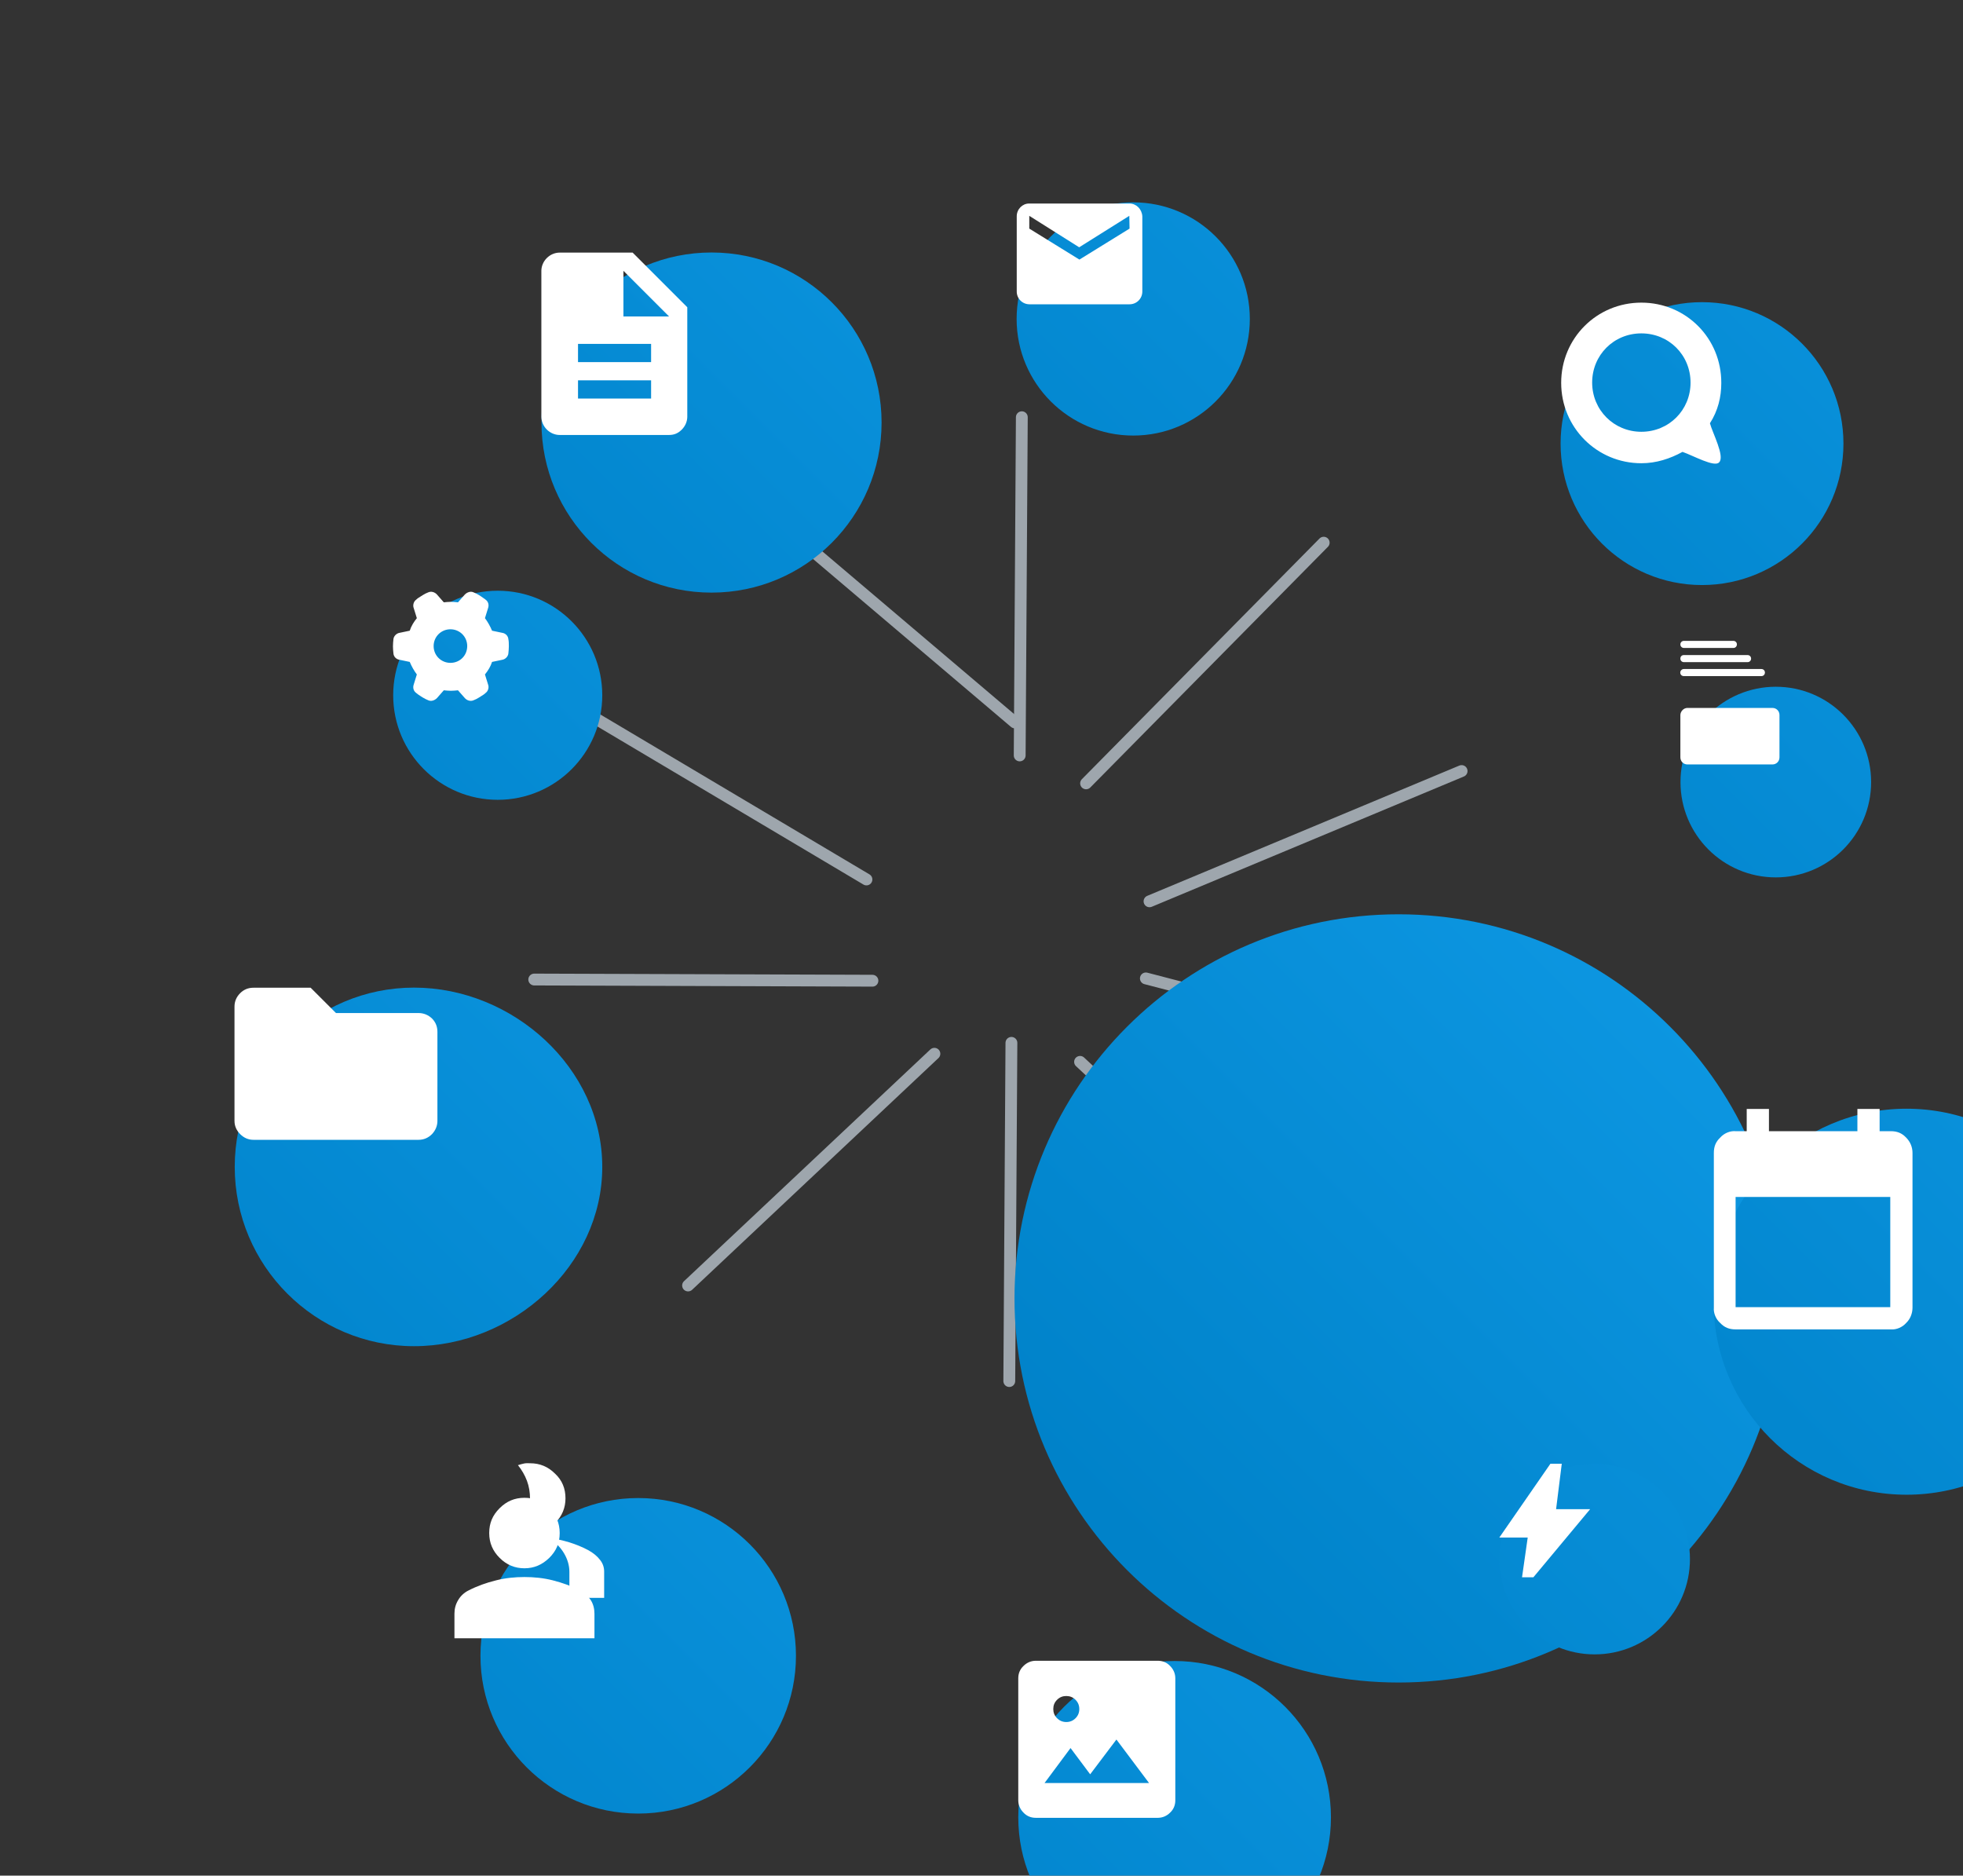
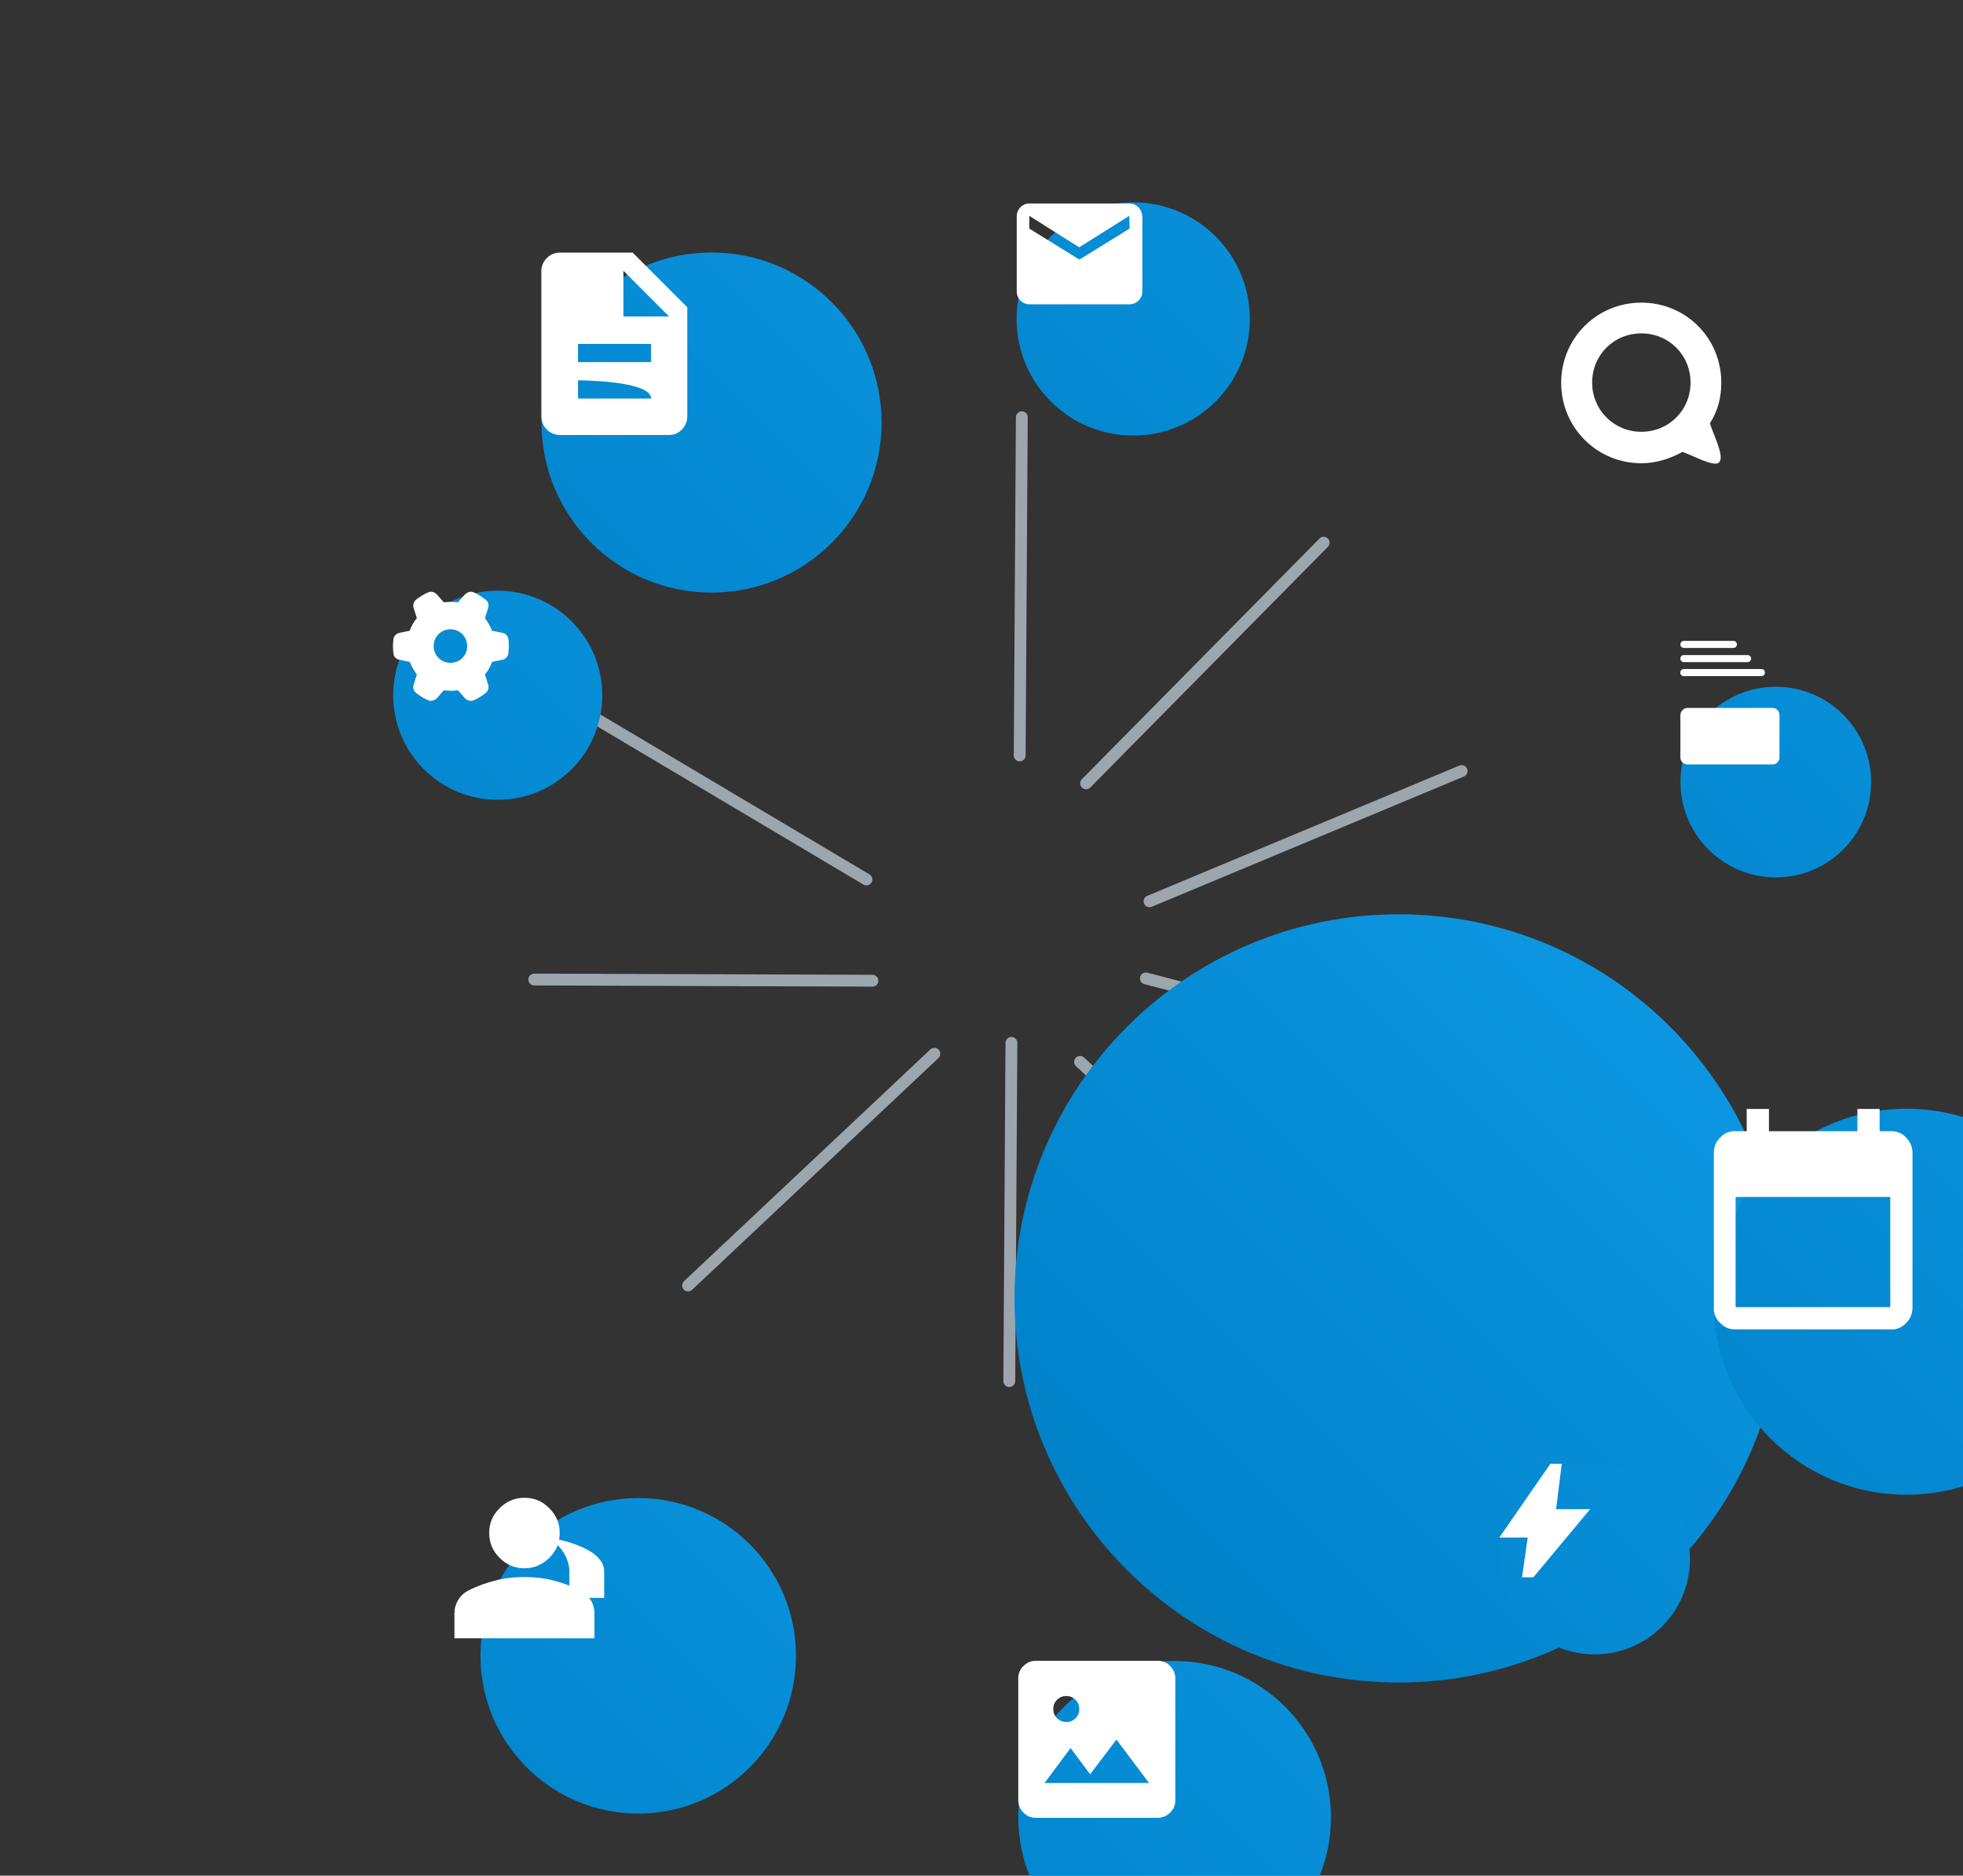
<svg xmlns="http://www.w3.org/2000/svg" xmlns:xlink="http://www.w3.org/1999/xlink" preserveAspectRatio="xMidYMid meet" width="830" height="793" viewBox="0 0 830 793" style="width:100%;height:100%">
  <rect x="0" y="0" width="830" height="793" fill="#333333" stroke="none" />
  <defs>
    <style>
      .path_gradient {
        fill: url(#linear-gradient);
      }
    </style>
    <linearGradient id="linear-gradient" x1="419.746" y1="133.583" x2="926.38" y2="640.217" gradientTransform="translate(0 768) scale(1 -1)" gradientUnits="userSpaceOnUse">
      <stop offset="0" stop-color="#0082c9" />
      <stop offset="1" stop-color="#1cafff" />
    </linearGradient>
    <animateTransform repeatCount="indefinite" dur="15.68s" begin="0s" xlink:href="#_R_G_L_39_G" fill="freeze" attributeName="transform" from="1 0" to="0 0" type="scale" additive="sum" keyTimes="0;0.061;0.125;0.76;0.885;0.895;1" values="1 0;1 0;1 1;1 1;1.1 1.1;0 0;0 0" keySplines="0.167 0 0 1;0.167 0 0 1;1 0 0.833 1;0.167 0.167 0.833 0.833;0.167 0.167 0.833 0.833;0 0 0 0" calcMode="spline" />
    <animateTransform repeatCount="indefinite" dur="15.68s" begin="0s" xlink:href="#_R_G_L_39_G" fill="freeze" attributeName="transform" from="-2.7 -94.245" to="-2.7 -94.245" type="translate" additive="sum" keyTimes="0;0.997;1" values="-2.7 -94.245;-2.7 -94.245;-2.7 -94.245" keySplines="0 0 1 1;0 0 0 0" calcMode="spline" />
    <animate repeatCount="indefinite" dur="15.68s" begin="0s" xlink:href="#_R_G_L_39_G_N_1_T_0_M" fill="freeze" attributeName="opacity" from="0" to="1" keyTimes="0;0.061;0.061;1" values="0;0;1;1" keySplines="0 0 0 0;0 0 0 0;0 0 0 0" calcMode="spline" />
    <animateTransform repeatCount="indefinite" dur="15.68s" begin="0s" xlink:href="#_R_G_L_38_G" fill="freeze" attributeName="transform" from="1 0" to="0 0" type="scale" additive="sum" keyTimes="0;0.122;0.186;0.76;0.885;0.895;1" values="1 0;1 0;1 1;1 1;1.1 1.1;0 0;0 0" keySplines="0.167 0 0 1;0.167 0 0 1;1 0 0.833 1;0.167 0.167 0.833 0.833;0.167 0.167 0.833 0.833;0 0 0 0" calcMode="spline" />
    <animateTransform repeatCount="indefinite" dur="15.68s" begin="0s" xlink:href="#_R_G_L_38_G" fill="freeze" attributeName="transform" from="-2.7 -94.245" to="-2.7 -94.245" type="translate" additive="sum" keyTimes="0;0.997;1" values="-2.7 -94.245;-2.7 -94.245;-2.7 -94.245" keySplines="0 0 1 1;0 0 0 0" calcMode="spline" />
    <animate repeatCount="indefinite" dur="15.68s" begin="0s" xlink:href="#_R_G_L_38_G_N_1_T_0_M" fill="freeze" attributeName="opacity" from="0" to="1" keyTimes="0;0.122;0.122;1" values="0;0;1;1" keySplines="0 0 0 0;0 0 0 0;0 0 0 0" calcMode="spline" />
    <animateTransform repeatCount="indefinite" dur="15.68s" begin="0s" xlink:href="#_R_G_L_37_G" fill="freeze" attributeName="transform" from="1 0" to="0 0" type="scale" additive="sum" keyTimes="0;0.189;0.253;0.76;0.885;0.895;1" values="1 0;1 0;1 1;1 1;1.1 1.1;0 0;0 0" keySplines="0.167 0 0 1;0.167 0 0 1;1 0 0.833 1;0.167 0.167 0.833 0.833;0.167 0.167 0.833 0.833;0 0 0 0" calcMode="spline" />
    <animateTransform repeatCount="indefinite" dur="15.68s" begin="0s" xlink:href="#_R_G_L_37_G" fill="freeze" attributeName="transform" from="-2.7 -94.245" to="-2.7 -94.245" type="translate" additive="sum" keyTimes="0;0.997;1" values="-2.7 -94.245;-2.7 -94.245;-2.7 -94.245" keySplines="0 0 1 1;0 0 0 0" calcMode="spline" />
    <animate repeatCount="indefinite" dur="15.68s" begin="0s" xlink:href="#_R_G_L_37_G_N_1_T_0_M" fill="freeze" attributeName="opacity" from="0" to="1" keyTimes="0;0.189;0.189;1" values="0;0;1;1" keySplines="0 0 0 0;0 0 0 0;0 0 0 0" calcMode="spline" />
    <animateTransform repeatCount="indefinite" dur="15.68s" begin="0s" xlink:href="#_R_G_L_36_G" fill="freeze" attributeName="transform" from="1 0" to="0 0" type="scale" additive="sum" keyTimes="0;0.25;0.314;0.76;0.885;0.895;1" values="1 0;1 0;1 1;1 1;1.1 1.1;0 0;0 0" keySplines="0.167 0 0 1;0.167 0 0 1;1 0 0.833 1;0.167 0.167 0.833 0.833;0.167 0.167 0.833 0.833;0 0 0 0" calcMode="spline" />
    <animateTransform repeatCount="indefinite" dur="15.68s" begin="0s" xlink:href="#_R_G_L_36_G" fill="freeze" attributeName="transform" from="-2.7 -94.245" to="-2.7 -94.245" type="translate" additive="sum" keyTimes="0;0.997;1" values="-2.7 -94.245;-2.7 -94.245;-2.7 -94.245" keySplines="0 0 1 1;0 0 0 0" calcMode="spline" />
    <animate repeatCount="indefinite" dur="15.68s" begin="0s" xlink:href="#_R_G_L_36_G_N_1_T_0_M" fill="freeze" attributeName="opacity" from="0" to="1" keyTimes="0;0.253;0.253;1" values="0;0;1;1" keySplines="0 0 0 0;0 0 0 0;0 0 0 0" calcMode="spline" />
    <animateTransform repeatCount="indefinite" dur="15.68s" begin="0s" xlink:href="#_R_G_L_35_G" fill="freeze" attributeName="transform" from="1 0" to="0 0" type="scale" additive="sum" keyTimes="0;0.316;0.38;0.76;0.885;0.895;1" values="1 0;1 0;1 1;1 1;1.1 1.1;0 0;0 0" keySplines="0.167 0 0 1;0.167 0 0 1;0.167 0 0.833 1;0.167 0.167 0.833 0.833;0.167 0.167 0.833 0.833;0 0 0 0" calcMode="spline" />
    <animateTransform repeatCount="indefinite" dur="15.68s" begin="0s" xlink:href="#_R_G_L_35_G" fill="freeze" attributeName="transform" from="-2.7 -94.245" to="-2.7 -94.245" type="translate" additive="sum" keyTimes="0;0.997;1" values="-2.7 -94.245;-2.7 -94.245;-2.7 -94.245" keySplines="0 0 1 1;0 0 0 0" calcMode="spline" />
    <animate repeatCount="indefinite" dur="15.68s" begin="0s" xlink:href="#_R_G_L_35_G_N_1_T_0_M" fill="freeze" attributeName="opacity" from="0" to="1" keyTimes="0;0.316;0.316;1" values="0;0;1;1" keySplines="0 0 0 0;0 0 0 0;0 0 0 0" calcMode="spline" />
    <animateTransform repeatCount="indefinite" dur="15.68s" begin="0s" xlink:href="#_R_G_L_34_G" fill="freeze" attributeName="transform" from="1 0" to="0 0" type="scale" additive="sum" keyTimes="0;0.378;0.441;0.76;0.885;0.895;1" values="1 0;1 0;1 1;1 1;1.1 1.1;0 0;0 0" keySplines="0.167 0 0 1;0.167 0 0 1;1 0 0.833 1;0.167 0.167 0.833 0.833;0.167 0.167 0.833 0.833;0 0 0 0" calcMode="spline" />
    <animateTransform repeatCount="indefinite" dur="15.68s" begin="0s" xlink:href="#_R_G_L_34_G" fill="freeze" attributeName="transform" from="-2.7 -94.245" to="-2.7 -94.245" type="translate" additive="sum" keyTimes="0;0.997;1" values="-2.7 -94.245;-2.7 -94.245;-2.7 -94.245" keySplines="0 0 1 1;0 0 0 0" calcMode="spline" />
    <animate repeatCount="indefinite" dur="15.68s" begin="0s" xlink:href="#_R_G_L_34_G_N_1_T_0_M" fill="freeze" attributeName="opacity" from="0" to="1" keyTimes="0;0.38;0.38;1" values="0;0;1;1" keySplines="0 0 0 0;0 0 0 0;0 0 0 0" calcMode="spline" />
    <animateTransform repeatCount="indefinite" dur="15.68s" begin="0s" xlink:href="#_R_G_L_33_G" fill="freeze" attributeName="transform" from="1 0" to="0 0" type="scale" additive="sum" keyTimes="0;0.441;0.505;0.76;0.885;0.895;1" values="1 0;1 0;1 1;1 1;1.1 1.1;0 0;0 0" keySplines="0.167 0 0 1;0.167 0 0 1;1 0 0.833 1;0.167 0.167 0.833 0.833;0.167 0.167 0.833 0.833;0 0 0 0" calcMode="spline" />
    <animateTransform repeatCount="indefinite" dur="15.68s" begin="0s" xlink:href="#_R_G_L_33_G" fill="freeze" attributeName="transform" from="-2.7 -94.245" to="-2.7 -94.245" type="translate" additive="sum" keyTimes="0;0.997;1" values="-2.7 -94.245;-2.7 -94.245;-2.7 -94.245" keySplines="0 0 1 1;0 0 0 0" calcMode="spline" />
    <animate repeatCount="indefinite" dur="15.68s" begin="0s" xlink:href="#_R_G_L_33_G_N_1_T_0_M" fill="freeze" attributeName="opacity" from="0" to="1" keyTimes="0;0.441;0.441;1" values="0;0;1;1" keySplines="0 0 0 0;0 0 0 0;0 0 0 0" calcMode="spline" />
    <animateTransform repeatCount="indefinite" dur="15.68s" begin="0s" xlink:href="#_R_G_L_32_G" fill="freeze" attributeName="transform" from="1 0" to="0 0" type="scale" additive="sum" keyTimes="0;0.508;0.571;0.76;0.885;0.895;1" values="1 0;1 0;1 1;1 1;1.1 1.1;0 0;0 0" keySplines="0.167 0 0 1;0.167 0 0 1;1 0 0.833 1;0.167 0.167 0.833 0.833;0.167 0.167 0.833 0.833;0 0 0 0" calcMode="spline" />
    <animateTransform repeatCount="indefinite" dur="15.68s" begin="0s" xlink:href="#_R_G_L_32_G" fill="freeze" attributeName="transform" from="-2.7 -94.245" to="-2.7 -94.245" type="translate" additive="sum" keyTimes="0;0.997;1" values="-2.7 -94.245;-2.7 -94.245;-2.7 -94.245" keySplines="0 0 1 1;0 0 0 0" calcMode="spline" />
    <animate repeatCount="indefinite" dur="15.68s" begin="0s" xlink:href="#_R_G_L_32_G_N_1_T_0_M" fill="freeze" attributeName="opacity" from="0" to="1" keyTimes="0;0.508;0.508;1" values="0;0;1;1" keySplines="0 0 0 0;0 0 0 0;0 0 0 0" calcMode="spline" />
    <animateTransform repeatCount="indefinite" dur="15.68s" begin="0s" xlink:href="#_R_G_L_31_G" fill="freeze" attributeName="transform" from="1 0" to="0 0" type="scale" additive="sum" keyTimes="0;0.571;0.635;0.76;0.885;0.895;1" values="1 0;1 0;1 1;1 1;1.1 1.1;0 0;0 0" keySplines="0.167 0 0 1;0.167 0 0 1;1 0 0.833 1;0.167 0.167 0.833 0.833;0.167 0.167 0.833 0.833;0 0 0 0" calcMode="spline" />
    <animateTransform repeatCount="indefinite" dur="15.68s" begin="0s" xlink:href="#_R_G_L_31_G" fill="freeze" attributeName="transform" from="-2.7 -94.245" to="-2.7 -94.245" type="translate" additive="sum" keyTimes="0;0.997;1" values="-2.7 -94.245;-2.7 -94.245;-2.7 -94.245" keySplines="0 0 1 1;0 0 0 0" calcMode="spline" />
    <animate repeatCount="indefinite" dur="15.68s" begin="0s" xlink:href="#_R_G_L_31_G_N_1_T_0_M" fill="freeze" attributeName="opacity" from="0" to="1" keyTimes="0;0.571;0.571;1" values="0;0;1;1" keySplines="0 0 0 0;0 0 0 0;0 0 0 0" calcMode="spline" />
    <animateTransform repeatCount="indefinite" dur="15.68s" begin="0s" xlink:href="#_R_G_L_30_G" fill="freeze" attributeName="transform" from="1 0" to="0 0" type="scale" additive="sum" keyTimes="0;0.635;0.699;0.76;0.885;0.895;1" values="1 0;1 0;1 1;1 1;1.1 1.1;0 0;0 0" keySplines="0.167 0 0 1;0.167 0 0 1;1 0 0.833 1;0.167 0.167 0.833 0.833;0.167 0.167 0.833 0.833;0 0 0 0" calcMode="spline" />
    <animateTransform repeatCount="indefinite" dur="15.68s" begin="0s" xlink:href="#_R_G_L_30_G" fill="freeze" attributeName="transform" from="-2.7 -94.245" to="-2.7 -94.245" type="translate" additive="sum" keyTimes="0;0.997;1" values="-2.7 -94.245;-2.7 -94.245;-2.7 -94.245" keySplines="0 0 1 1;0 0 0 0" calcMode="spline" />
    <animate repeatCount="indefinite" dur="15.68s" begin="0s" xlink:href="#_R_G_L_30_G_N_1_T_0_M" fill="freeze" attributeName="opacity" from="0" to="1" keyTimes="0;0.635;0.635;1" values="0;0;1;1" keySplines="0 0 0 0;0 0 0 0;0 0 0 0" calcMode="spline" />
    <animateTransform repeatCount="indefinite" dur="15.68s" begin="0s" xlink:href="#_R_G_L_29_G" fill="freeze" attributeName="transform" from="0 0" to="0 0" type="scale" additive="sum" keyTimes="0;0.01;0.02;0.923;0.941;1" values="0 0;1.1 1.1;1 1;1 1;0 0;0 0" keySplines="0.167 0.167 0.833 0.833;0.167 0.167 0.833 0.833;0.167 0.167 0.833 0.833;0.167 0.167 0 1;0 0 0 0" calcMode="spline" />
    <animateTransform repeatCount="indefinite" dur="15.68s" begin="0s" xlink:href="#_R_G_L_29_G" fill="freeze" attributeName="transform" from="-162.65 -162.65" to="-162.65 -162.65" type="translate" additive="sum" keyTimes="0;0.997;1" values="-162.65 -162.65;-162.65 -162.65;-162.65 -162.65" keySplines="0 0 1 1;0 0 0 0" calcMode="spline" />
    <animateMotion repeatCount="indefinite" dur="15.68s" begin="0s" xlink:href="#_R_G_L_28_G" fill="freeze" keyTimes="0;0.007;0.054;1" path="M-826.48 178.68 C-826.48,178.68 -826.48,178.68 -826.48,178.68 C-848.65,178.68 -937.32,178.68 -959.48,178.68 C-959.48,178.68 -959.48,178.68 -959.48,178.68 " keyPoints="0;0;1;1" keySplines="0.167 0.167 0 1;0.167 0.167 0 1;0 0 0 0" calcMode="spline" />
    <animateTransform repeatCount="indefinite" dur="15.68s" begin="0s" xlink:href="#_R_G_L_28_G" fill="freeze" attributeName="transform" from="959.485 -178.682" to="959.485 -178.682" type="translate" additive="sum" keyTimes="0;0.997;1" values="959.485 -178.682;959.485 -178.682;959.485 -178.682" keySplines="0 0 1 1;0 0 0 0" calcMode="spline" />
    <animateTransform repeatCount="indefinite" dur="15.68s" begin="0s" xlink:href="#_R_G_L_28_G_N_27_T_0" fill="freeze" attributeName="transform" from="0 0" to="0 0" type="scale" additive="sum" keyTimes="0;0.01;0.02;0.923;0.941;1" values="0 0;0.65 0.65;0.565 0.565;0.565 0.565;0 0;0 0" keySplines="0.167 0.167 0.833 0.833;0.167 0.167 0.833 0.833;0.167 0.167 0.833 0.833;0.167 0.167 0 1;0 0 0 0" calcMode="spline" />
    <animateTransform repeatCount="indefinite" dur="15.68s" begin="0s" xlink:href="#_R_G_L_28_G_N_27_T_0" fill="freeze" attributeName="transform" from="825.376 -178.682" to="825.376 -178.682" type="translate" additive="sum" keyTimes="0;0.997;1" values="825.376 -178.682;825.376 -178.682;825.376 -178.682" keySplines="0 0 1 1;0 0 0 0" calcMode="spline" />
    <animate repeatCount="indefinite" dur="15.68s" begin="0s" xlink:href="#_R_G_L_28_G_N_27_T_0_M" fill="freeze" attributeName="opacity" from="0" to="1" keyTimes="0;0.007;0.007;1" values="0;0;1;1" keySplines="0 0 0 0;0 0 0 0;0 0 0 0" calcMode="spline" />
    <animateMotion repeatCount="indefinite" dur="15.68s" begin="0s" xlink:href="#_R_G_L_27_G" fill="freeze" keyTimes="0;0.007;0.054;1" path="M-825.03 178.68 C-825.03,178.68 -825.03,178.68 -825.03,178.68 C-802.86,178.68 -714.2,178.68 -692.03,178.68 C-692.03,178.68 -692.03,178.68 -692.03,178.68 " keyPoints="0;0;1;1" keySplines="0.167 0.167 0 1;0.167 0.167 0 1;0 0 0 0" calcMode="spline" />
    <animateTransform repeatCount="indefinite" dur="15.68s" begin="0s" xlink:href="#_R_G_L_27_G" fill="freeze" attributeName="transform" from="692.029 -178.682" to="692.029 -178.682" type="translate" additive="sum" keyTimes="0;0.997;1" values="692.029 -178.682;692.029 -178.682;692.029 -178.682" keySplines="0 0 1 1;0 0 0 0" calcMode="spline" />
    <animateTransform repeatCount="indefinite" dur="15.68s" begin="0s" xlink:href="#_R_G_L_27_G_N_27_T_0" fill="freeze" attributeName="transform" from="0 0" to="0 0" type="scale" additive="sum" keyTimes="0;0.01;0.02;0.923;0.941;1" values="0 0;0.65 0.65;0.565 0.565;0.565 0.565;0 0;0 0" keySplines="0.167 0.167 0.833 0.833;0.167 0.167 0.833 0.833;0.167 0.167 0.833 0.833;0.167 0.167 0 1;0 0 0 0" calcMode="spline" />
    <animateTransform repeatCount="indefinite" dur="15.68s" begin="0s" xlink:href="#_R_G_L_27_G_N_27_T_0" fill="freeze" attributeName="transform" from="825.376 -178.682" to="825.376 -178.682" type="translate" additive="sum" keyTimes="0;0.997;1" values="825.376 -178.682;825.376 -178.682;825.376 -178.682" keySplines="0 0 1 1;0 0 0 0" calcMode="spline" />
    <animate repeatCount="indefinite" dur="15.68s" begin="0s" xlink:href="#_R_G_L_27_G_N_27_T_0_M" fill="freeze" attributeName="opacity" from="0" to="1" keyTimes="0;0.007;0.007;1" values="0;0;1;1" keySplines="0 0 0 0;0 0 0 0;0 0 0 0" calcMode="spline" />
    <animateTransform repeatCount="indefinite" dur="15.68s" begin="0s" xlink:href="#_R_G_L_26_G_N_27_T_0" fill="freeze" attributeName="transform" from="0 0" to="0 0" type="scale" additive="sum" keyTimes="0;0.01;0.02;0.923;0.941;1" values="0 0;0.65 0.65;0.565 0.565;0.565 0.565;0 0;0 0" keySplines="0.167 0.167 0.833 0.833;0.167 0.167 0.833 0.833;0.167 0.167 0.833 0.833;0.167 0.167 0 1;0 0 0 0" calcMode="spline" />
    <animateTransform repeatCount="indefinite" dur="15.68s" begin="0s" xlink:href="#_R_G_L_26_G_N_27_T_0" fill="freeze" attributeName="transform" from="825.376 -178.682" to="825.376 -178.682" type="translate" additive="sum" keyTimes="0;0.997;1" values="825.376 -178.682;825.376 -178.682;825.376 -178.682" keySplines="0 0 1 1;0 0 0 0" calcMode="spline" />
    <animateTransform repeatCount="indefinite" dur="15.68s" begin="0s" xlink:href="#_R_G_L_25_G" fill="freeze" attributeName="transform" from="0 0" to="0 0" type="scale" additive="sum" keyTimes="0;0.01;0.02;0.923;0.941;1" values="0 0;0.65 0.65;0.565 0.565;0.565 0.565;0 0;0 0" keySplines="0.167 0.167 0.833 0.833;0.167 0.167 0.833 0.833;0.167 0.167 0.833 0.833;0.167 0.167 0 1;0 0 0 0" calcMode="spline" />
    <animateTransform repeatCount="indefinite" dur="15.68s" begin="0s" xlink:href="#_R_G_L_25_G" fill="freeze" attributeName="transform" from="825.376 -178.682" to="825.376 -178.682" type="translate" additive="sum" keyTimes="0;0.997;1" values="825.376 -178.682;825.376 -178.682;825.376 -178.682" keySplines="0 0 1 1;0 0 0 0" calcMode="spline" />
    <animateTransform repeatCount="indefinite" dur="15.68s" begin="0s" xlink:href="#_R_G_L_24_G" fill="freeze" attributeName="transform" from="0 0" to="0 0" type="scale" additive="sum" keyTimes="0;0.097;0.107;0.117;0.878;0.888;0.898;1" values="0 0;0 0;1.1 1.1;1 1;1 1;1.1 1.1;0 0;0 0" keySplines="0.167 0.167 0.833 0.833;0.167 0.167 0.833 0.833;0.167 0.167 0.833 0.833;0.167 0.167 0.833 0.833;0.167 0.167 0.833 0.833;0.167 0.167 0.833 0.833;0 0 0 0" calcMode="spline" />
    <animateTransform repeatCount="indefinite" dur="15.68s" begin="0s" xlink:href="#_R_G_L_24_G" fill="freeze" attributeName="transform" from="-49.55 -49.55" to="-49.55 -49.55" type="translate" additive="sum" keyTimes="0;0.997;1" values="-49.55 -49.55;-49.55 -49.55;-49.55 -49.55" keySplines="0 0 1 1;0 0 0 0" calcMode="spline" />
    <animate repeatCount="indefinite" dur="15.68s" begin="0s" xlink:href="#_R_G_L_24_G_N_1_T_0_M" fill="freeze" attributeName="opacity" from="0" to="1" keyTimes="0;0.097;0.097;1" values="0;0;1;1" keySplines="0 0 0 0;0 0 0 0;0 0 0 0" calcMode="spline" />
    <animateTransform repeatCount="indefinite" dur="15.68s" begin="0s" xlink:href="#_R_G_L_23_G" fill="freeze" attributeName="transform" from="0" to="0" type="rotate" additive="sum" keyTimes="0;0.699;0.714;0.73;1" values="0;0;-20;0;0" keySplines="0.167 0.167 0.833 0.833;0.167 0.167 0.833 0.833;0.167 0.167 0.833 0.833;0 0 0 0" calcMode="spline" />
    <animateTransform repeatCount="indefinite" dur="15.68s" begin="0s" xlink:href="#_R_G_L_23_G" fill="freeze" attributeName="transform" from="0 0" to="0 0" type="scale" additive="sum" keyTimes="0;0.102;0.117;0.135;0.878;0.888;0.898;1" values="0 0;0 0;1.1 1.1;1 1;1 1;1.1 1.1;0 0;0 0" keySplines="0.167 0.167 0.833 0.833;0.167 0.167 0.833 0.833;0.167 0.167 0.833 0.833;0.167 0.167 0.833 0.833;0.167 0.167 0.833 0.833;0.167 0.167 0.833 0.833;0 0 0 0" calcMode="spline" />
    <animateTransform repeatCount="indefinite" dur="15.68s" begin="0s" xlink:href="#_R_G_L_23_G" fill="freeze" attributeName="transform" from="-26.8 -21.55" to="-26.8 -21.55" type="translate" additive="sum" keyTimes="0;0.997;1" values="-26.8 -21.55;-26.8 -21.55;-26.8 -21.55" keySplines="0 0 1 1;0 0 0 0" calcMode="spline" />
    <animate repeatCount="indefinite" dur="15.68s" begin="0s" xlink:href="#_R_G_L_23_G_N_1_T_0_M" fill="freeze" attributeName="opacity" from="0" to="1" keyTimes="0;0.102;0.102;1" values="0;0;1;1" keySplines="0 0 0 0;0 0 0 0;0 0 0 0" calcMode="spline" />
    <animateTransform repeatCount="indefinite" dur="15.68s" begin="0s" xlink:href="#_R_G_L_22_G" fill="freeze" attributeName="transform" from="0 0" to="0 0" type="scale" additive="sum" keyTimes="0;0.158;0.168;0.179;0.878;0.888;0.898;1" values="0 0;0 0;1.1 1.1;1 1;1 1;1.1 1.1;0 0;0 0" keySplines="0.167 0.167 0.833 0.833;0.167 0.167 0.833 0.833;0.167 0.167 0.833 0.833;0.167 0.167 0.833 0.833;0.167 0.167 0.833 0.833;0.167 0.167 0.833 0.833;0 0 0 0" calcMode="spline" />
    <animateTransform repeatCount="indefinite" dur="15.68s" begin="0s" xlink:href="#_R_G_L_22_G" fill="freeze" attributeName="transform" from="-60.05 -60.05" to="-60.05 -60.05" type="translate" additive="sum" keyTimes="0;0.997;1" values="-60.05 -60.05;-60.05 -60.05;-60.05 -60.05" keySplines="0 0 1 1;0 0 0 0" calcMode="spline" />
    <animate repeatCount="indefinite" dur="15.68s" begin="0s" xlink:href="#_R_G_L_22_G_N_1_T_0_M" fill="freeze" attributeName="opacity" from="0" to="1" keyTimes="0;0.158;0.158;1" values="0;0;1;1" keySplines="0 0 0 0;0 0 0 0;0 0 0 0" calcMode="spline" />
    <animateTransform repeatCount="indefinite" dur="15.68s" begin="0s" xlink:href="#_R_G_L_21_G" fill="freeze" attributeName="transform" from="0" to="0" type="rotate" additive="sum" keyTimes="0;0.714;0.73;0.745;1" values="0;0;-20;0;0" keySplines="0.167 0.167 0.833 0.833;0.167 0.167 0.833 0.833;0.167 0.167 0.833 0.833;0 0 0 0" calcMode="spline" />
    <animateTransform repeatCount="indefinite" dur="15.68s" begin="0s" xlink:href="#_R_G_L_21_G" fill="freeze" attributeName="transform" from="0 0" to="0 0" type="scale" additive="sum" keyTimes="0;0.163;0.179;0.196;0.878;0.888;0.898;1" values="0 0;0 0;1.1 1.1;1 1;1 1;1.1 1.1;0 0;0 0" keySplines="0.167 0.167 0.833 0.833;0.167 0.167 0.833 0.833;0.167 0.167 0.833 0.833;0.167 0.167 0.833 0.833;0.167 0.167 0.833 0.833;0.167 0.167 0.833 0.833;0 0 0 0" calcMode="spline" />
    <animateTransform repeatCount="indefinite" dur="15.68s" begin="0s" xlink:href="#_R_G_L_21_G" fill="freeze" attributeName="transform" from="-34.9 -35.15" to="-34.9 -35.15" type="translate" additive="sum" keyTimes="0;0.997;1" values="-34.9 -35.15;-34.9 -35.15;-34.9 -35.15" keySplines="0 0 1 1;0 0 0 0" calcMode="spline" />
    <animate repeatCount="indefinite" dur="15.68s" begin="0s" xlink:href="#_R_G_L_21_G_N_1_T_0_M" fill="freeze" attributeName="opacity" from="0" to="1" keyTimes="0;0.163;0.163;1" values="0;0;1;1" keySplines="0 0 0 0;0 0 0 0;0 0 0 0" calcMode="spline" />
    <animateTransform repeatCount="indefinite" dur="15.68s" begin="0s" xlink:href="#_R_G_L_20_G" fill="freeze" attributeName="transform" from="0 0" to="0 0" type="scale" additive="sum" keyTimes="0;0.224;0.235;0.245;0.878;0.888;0.898;1" values="0 0;0 0;1.1 1.1;1 1;1 1;1.1 1.1;0 0;0 0" keySplines="0.167 0.167 0.833 0.833;0.167 0.167 0.833 0.833;0.167 0.167 0.833 0.833;0.167 0.167 0.833 0.833;0.167 0.167 0.833 0.833;0.167 0.167 0.833 0.833;0 0 0 0" calcMode="spline" />
    <animateTransform repeatCount="indefinite" dur="15.68s" begin="0s" xlink:href="#_R_G_L_20_G" fill="freeze" attributeName="transform" from="-40.55 -40.55" to="-40.55 -40.55" type="translate" additive="sum" keyTimes="0;0.997;1" values="-40.55 -40.55;-40.55 -40.55;-40.55 -40.55" keySplines="0 0 1 1;0 0 0 0" calcMode="spline" />
    <animate repeatCount="indefinite" dur="15.68s" begin="0s" xlink:href="#_R_G_L_20_G_N_1_T_0_M" fill="freeze" attributeName="opacity" from="0" to="1" keyTimes="0;0.224;0.224;1" values="0;0;1;1" keySplines="0 0 0 0;0 0 0 0;0 0 0 0" calcMode="spline" />
    <animateTransform repeatCount="indefinite" dur="15.68s" begin="0s" xlink:href="#_R_G_L_19_G" fill="freeze" attributeName="transform" from="0" to="0" type="rotate" additive="sum" keyTimes="0;0.73;0.745;0.76;1" values="0;0;-20;0;0" keySplines="0.167 0.167 0.833 0.833;0.167 0.167 0.833 0.833;0.167 0.167 0.833 0.833;0 0 0 0" calcMode="spline" />
    <animateTransform repeatCount="indefinite" dur="15.68s" begin="0s" xlink:href="#_R_G_L_19_G" fill="freeze" attributeName="transform" from="0 0" to="0 0" type="scale" additive="sum" keyTimes="0;0.23;0.245;0.263;0.878;0.888;0.898;1" values="0 0;0 0;1.1 1.1;1 1;1 1;1.1 1.1;0 0;0 0" keySplines="0.167 0.167 0.833 0.833;0.167 0.167 0.833 0.833;0.167 0.167 0.833 0.833;0.167 0.167 0.833 0.833;0.167 0.167 0.833 0.833;0.167 0.167 0.833 0.833;0 0 0 0" calcMode="spline" />
    <animateTransform repeatCount="indefinite" dur="15.68s" begin="0s" xlink:href="#_R_G_L_19_G" fill="freeze" attributeName="transform" from="-21.2 -12.2" to="-21.2 -12.2" type="translate" additive="sum" keyTimes="0;0.997;1" values="-21.2 -12.2;-21.2 -12.2;-21.2 -12.2" keySplines="0 0 1 1;0 0 0 0" calcMode="spline" />
    <animate repeatCount="indefinite" dur="15.68s" begin="0s" xlink:href="#_R_G_L_19_G_N_1_T_0_M" fill="freeze" attributeName="opacity" from="0" to="1" keyTimes="0;0.23;0.23;1" values="0;0;1;1" keySplines="0 0 0 0;0 0 0 0;0 0 0 0" calcMode="spline" />
    <animateTransform repeatCount="indefinite" dur="15.68s" begin="0s" xlink:href="#_R_G_L_18_G" fill="freeze" attributeName="transform" from="0" to="0" type="rotate" additive="sum" keyTimes="0;0.73;0.745;0.76;1" values="0;0;-20;0;0" keySplines="0.167 0.167 0.833 0.833;0.167 0.167 0.833 0.833;0.167 0.167 0.833 0.833;0 0 0 0" calcMode="spline" />
    <animateTransform repeatCount="indefinite" dur="15.68s" begin="0s" xlink:href="#_R_G_L_18_G" fill="freeze" attributeName="transform" from="0 0" to="0 0" type="scale" additive="sum" keyTimes="0;0.23;0.245;0.263;0.878;0.888;0.898;1" values="0 0;0 0;1.1 1.1;1 1;1 1;1.1 1.1;0 0;0 0" keySplines="0.167 0.167 0.833 0.833;0.167 0.167 0.833 0.833;0.167 0.167 0.833 0.833;0.167 0.167 0.833 0.833;0.167 0.167 0.833 0.833;0.167 0.167 0.833 0.833;0 0 0 0" calcMode="spline" />
    <animateTransform repeatCount="indefinite" dur="15.68s" begin="0s" xlink:href="#_R_G_L_18_G" fill="freeze" attributeName="transform" from="-18.15 -1.75" to="-18.15 -1.75" type="translate" additive="sum" keyTimes="0;0.997;1" values="-18.15 -1.75;-18.15 -1.75;-18.15 -1.75" keySplines="0 0 1 1;0 0 0 0" calcMode="spline" />
    <animate repeatCount="indefinite" dur="15.68s" begin="0s" xlink:href="#_R_G_L_18_G_N_1_T_0_M" fill="freeze" attributeName="opacity" from="0" to="1" keyTimes="0;0.23;0.23;1" values="0;0;1;1" keySplines="0 0 0 0;0 0 0 0;0 0 0 0" calcMode="spline" />
    <animateTransform repeatCount="indefinite" dur="15.68s" begin="0s" xlink:href="#_R_G_L_17_G" fill="freeze" attributeName="transform" from="0" to="0" type="rotate" additive="sum" keyTimes="0;0.73;0.745;0.76;1" values="0;0;-20;0;0" keySplines="0.167 0.167 0.833 0.833;0.167 0.167 0.833 0.833;0.167 0.167 0.833 0.833;0 0 0 0" calcMode="spline" />
    <animateTransform repeatCount="indefinite" dur="15.68s" begin="0s" xlink:href="#_R_G_L_17_G" fill="freeze" attributeName="transform" from="0 0" to="0 0" type="scale" additive="sum" keyTimes="0;0.23;0.245;0.263;0.878;0.888;0.898;1" values="0 0;0 0;1.1 1.1;1 1;1 1;1.1 1.1;0 0;0 0" keySplines="0.167 0.167 0.833 0.833;0.167 0.167 0.833 0.833;0.167 0.167 0.833 0.833;0.167 0.167 0.833 0.833;0.167 0.167 0.833 0.833;0.167 0.167 0.833 0.833;0 0 0 0" calcMode="spline" />
    <animateTransform repeatCount="indefinite" dur="15.68s" begin="0s" xlink:href="#_R_G_L_17_G" fill="freeze" attributeName="transform" from="-15.2 -1.75" to="-15.2 -1.75" type="translate" additive="sum" keyTimes="0;0.997;1" values="-15.2 -1.75;-15.2 -1.75;-15.2 -1.75" keySplines="0 0 1 1;0 0 0 0" calcMode="spline" />
    <animate repeatCount="indefinite" dur="15.68s" begin="0s" xlink:href="#_R_G_L_17_G_N_1_T_0_M" fill="freeze" attributeName="opacity" from="0" to="1" keyTimes="0;0.23;0.23;1" values="0;0;1;1" keySplines="0 0 0 0;0 0 0 0;0 0 0 0" calcMode="spline" />
    <animateTransform repeatCount="indefinite" dur="15.68s" begin="0s" xlink:href="#_R_G_L_16_G" fill="freeze" attributeName="transform" from="0" to="0" type="rotate" additive="sum" keyTimes="0;0.73;0.745;0.76;1" values="0;0;-20;0;0" keySplines="0.167 0.167 0.833 0.833;0.167 0.167 0.833 0.833;0.167 0.167 0.833 0.833;0 0 0 0" calcMode="spline" />
    <animateTransform repeatCount="indefinite" dur="15.68s" begin="0s" xlink:href="#_R_G_L_16_G" fill="freeze" attributeName="transform" from="0 0" to="0 0" type="scale" additive="sum" keyTimes="0;0.23;0.245;0.263;0.878;0.888;0.898;1" values="0 0;0 0;1.1 1.1;1 1;1 1;1.1 1.1;0 0;0 0" keySplines="0.167 0.167 0.833 0.833;0.167 0.167 0.833 0.833;0.167 0.167 0.833 0.833;0.167 0.167 0.833 0.833;0.167 0.167 0.833 0.833;0.167 0.167 0.833 0.833;0 0 0 0" calcMode="spline" />
    <animateTransform repeatCount="indefinite" dur="15.68s" begin="0s" xlink:href="#_R_G_L_16_G" fill="freeze" attributeName="transform" from="-12.2 -1.75" to="-12.2 -1.75" type="translate" additive="sum" keyTimes="0;0.997;1" values="-12.2 -1.75;-12.2 -1.75;-12.2 -1.75" keySplines="0 0 1 1;0 0 0 0" calcMode="spline" />
    <animate repeatCount="indefinite" dur="15.68s" begin="0s" xlink:href="#_R_G_L_16_G_N_1_T_0_M" fill="freeze" attributeName="opacity" from="0" to="1" keyTimes="0;0.23;0.23;1" values="0;0;1;1" keySplines="0 0 0 0;0 0 0 0;0 0 0 0" calcMode="spline" />
    <animateTransform repeatCount="indefinite" dur="15.68s" begin="0s" xlink:href="#_R_G_L_15_G" fill="freeze" attributeName="transform" from="0 0" to="0 0" type="scale" additive="sum" keyTimes="0;0.288;0.298;0.309;0.878;0.888;0.898;1" values="0 0;0 0;1.1 1.1;1 1;1 1;1.1 1.1;0 0;0 0" keySplines="0.167 0.167 0.833 0.833;0.167 0.167 0.833 0.833;0.167 0.167 0.833 0.833;0.167 0.167 0.833 0.833;0.167 0.167 0.833 0.833;0.167 0.167 0.833 0.833;0 0 0 0" calcMode="spline" />
    <animateTransform repeatCount="indefinite" dur="15.68s" begin="0s" xlink:href="#_R_G_L_15_G" fill="freeze" attributeName="transform" from="-81.85 -81.85" to="-81.85 -81.85" type="translate" additive="sum" keyTimes="0;0.997;1" values="-81.85 -81.85;-81.85 -81.85;-81.85 -81.85" keySplines="0 0 1 1;0 0 0 0" calcMode="spline" />
    <animate repeatCount="indefinite" dur="15.68s" begin="0s" xlink:href="#_R_G_L_15_G_N_1_T_0_M" fill="freeze" attributeName="opacity" from="0" to="1" keyTimes="0;0.288;0.288;1" values="0;0;1;1" keySplines="0 0 0 0;0 0 0 0;0 0 0 0" calcMode="spline" />
    <animateTransform repeatCount="indefinite" dur="15.68s" begin="0s" xlink:href="#_R_G_L_14_G" fill="freeze" attributeName="transform" from="0" to="0" type="rotate" additive="sum" keyTimes="0;0.745;0.76;0.776;1" values="0;0;-20;0;0" keySplines="0.167 0.167 0.833 0.833;0.167 0.167 0.833 0.833;0.167 0.167 0.833 0.833;0 0 0 0" calcMode="spline" />
    <animateTransform repeatCount="indefinite" dur="15.68s" begin="0s" xlink:href="#_R_G_L_14_G" fill="freeze" attributeName="transform" from="0 0" to="0 0" type="scale" additive="sum" keyTimes="0;0.293;0.309;0.327;0.878;0.888;0.898;1" values="0 0;0 0;1.1 1.1;1 1;1 1;1.1 1.1;0 0;0 0" keySplines="0.167 0.167 0.833 0.833;0.167 0.167 0.833 0.833;0.167 0.167 0.833 0.833;0.167 0.167 0.833 0.833;0.167 0.167 0.833 0.833;0.167 0.167 0.833 0.833;0 0 0 0" calcMode="spline" />
    <animateTransform repeatCount="indefinite" dur="15.68s" begin="0s" xlink:href="#_R_G_L_14_G" fill="freeze" attributeName="transform" from="-42.35 -46.95" to="-42.35 -46.95" type="translate" additive="sum" keyTimes="0;0.997;1" values="-42.35 -46.95;-42.35 -46.95;-42.35 -46.95" keySplines="0 0 1 1;0 0 0 0" calcMode="spline" />
    <animate repeatCount="indefinite" dur="15.68s" begin="0s" xlink:href="#_R_G_L_14_G_N_1_T_0_M" fill="freeze" attributeName="opacity" from="0" to="0" keyTimes="0;0.293;0.293;0.901;0.901;1" values="0;0;1;1;0;0" keySplines="0 0 0 0;0 0 0 0;0 0 0 0;0 0 0 0;0 0 0 0" calcMode="spline" />
    <animateTransform repeatCount="indefinite" dur="15.68s" begin="0s" xlink:href="#_R_G_L_13_G" fill="freeze" attributeName="transform" from="0 0" to="0 0" type="scale" additive="sum" keyTimes="0;0.352;0.362;0.372;0.878;0.888;0.898;1" values="0 0;0 0;1.1 1.1;1 1;1 1;1.1 1.1;0 0;0 0" keySplines="0.167 0.167 0.833 0.833;0.167 0.167 0.833 0.833;0.167 0.167 0.833 0.833;0.167 0.167 0.833 0.833;0.167 0.167 0.833 0.833;0.167 0.167 0.833 0.833;0 0 0 0" calcMode="spline" />
    <animateTransform repeatCount="indefinite" dur="15.68s" begin="0s" xlink:href="#_R_G_L_13_G" fill="freeze" attributeName="transform" from="-40.55 -40.55" to="-40.55 -40.55" type="translate" additive="sum" keyTimes="0;0.997;1" values="-40.55 -40.55;-40.55 -40.55;-40.55 -40.55" keySplines="0 0 1 1;0 0 0 0" calcMode="spline" />
    <animate repeatCount="indefinite" dur="15.68s" begin="0s" xlink:href="#_R_G_L_13_G_N_1_T_0_M" fill="freeze" attributeName="opacity" from="0" to="1" keyTimes="0;0.352;0.352;1" values="0;0;1;1" keySplines="0 0 0 0;0 0 0 0;0 0 0 0" calcMode="spline" />
    <animateTransform repeatCount="indefinite" dur="15.68s" begin="0s" xlink:href="#_R_G_L_12_G" fill="freeze" attributeName="transform" from="0" to="0" type="rotate" additive="sum" keyTimes="0;0.76;0.776;0.791;1" values="0;0;-20;0;0" keySplines="0.167 0.167 0.833 0.833;0.167 0.167 0.833 0.833;0.167 0.167 0.833 0.833;0 0 0 0" calcMode="spline" />
    <animateTransform repeatCount="indefinite" dur="15.68s" begin="0s" xlink:href="#_R_G_L_12_G" fill="freeze" attributeName="transform" from="0 0" to="0 0" type="scale" additive="sum" keyTimes="0;0.357;0.372;0.39;0.878;0.888;0.898;1" values="0 0;0 0;1.1 1.1;1 1;1 1;1.1 1.1;0 0;0 0" keySplines="0.167 0.167 0.833 0.833;0.167 0.167 0.833 0.833;0.167 0.167 0.833 0.833;0.167 0.167 0.833 0.833;0.167 0.167 0.833 0.833;0.167 0.167 0.833 0.833;0 0 0 0" calcMode="spline" />
    <animateTransform repeatCount="indefinite" dur="15.68s" begin="0s" xlink:href="#_R_G_L_12_G" fill="freeze" attributeName="transform" from="-19.45 -24.25" to="-19.45 -24.25" type="translate" additive="sum" keyTimes="0;0.997;1" values="-19.45 -24.25;-19.45 -24.25;-19.45 -24.25" keySplines="0 0 1 1;0 0 0 0" calcMode="spline" />
    <animate repeatCount="indefinite" dur="15.68s" begin="0s" xlink:href="#_R_G_L_12_G_N_1_T_0_M" fill="freeze" attributeName="opacity" from="0" to="1" keyTimes="0;0.357;0.357;1" values="0;0;1;1" keySplines="0 0 0 0;0 0 0 0;0 0 0 0" calcMode="spline" />
    <animateTransform repeatCount="indefinite" dur="15.68s" begin="0s" xlink:href="#_R_G_L_11_G" fill="freeze" attributeName="transform" from="0 0" to="0 0" type="scale" additive="sum" keyTimes="0;0.416;0.426;0.436;0.878;0.888;0.898;1" values="0 0;0 0;1.1 1.1;1 1;1 1;1.1 1.1;0 0;0 0" keySplines="0.167 0.167 0.833 0.833;0.167 0.167 0.833 0.833;0.167 0.167 0.833 0.833;0.167 0.167 0.833 0.833;0.167 0.167 0.833 0.833;0.167 0.167 0.833 0.833;0 0 0 0" calcMode="spline" />
    <animateTransform repeatCount="indefinite" dur="15.68s" begin="0s" xlink:href="#_R_G_L_11_G" fill="freeze" attributeName="transform" from="-66.35 -66.35" to="-66.35 -66.35" type="translate" additive="sum" keyTimes="0;0.997;1" values="-66.35 -66.35;-66.35 -66.35;-66.35 -66.35" keySplines="0 0 1 1;0 0 0 0" calcMode="spline" />
    <animate repeatCount="indefinite" dur="15.68s" begin="0s" xlink:href="#_R_G_L_11_G_N_1_T_0_M" fill="freeze" attributeName="opacity" from="0" to="1" keyTimes="0;0.416;0.416;1" values="0;0;1;1" keySplines="0 0 0 0;0 0 0 0;0 0 0 0" calcMode="spline" />
    <animateTransform repeatCount="indefinite" dur="15.68s" begin="0s" xlink:href="#_R_G_L_10_G" fill="freeze" attributeName="transform" from="0" to="0" type="rotate" additive="sum" keyTimes="0;0.776;0.791;0.806;1" values="0;0;-20;0;0" keySplines="0.167 0.167 0.833 0.833;0.167 0.167 0.833 0.833;0.167 0.167 0.833 0.833;0 0 0 0" calcMode="spline" />
    <animateTransform repeatCount="indefinite" dur="15.68s" begin="0s" xlink:href="#_R_G_L_10_G" fill="freeze" attributeName="transform" from="0 0" to="0 0" type="scale" additive="sum" keyTimes="0;0.421;0.436;0.454;0.878;0.888;0.898;1" values="0 0;0 0;1.1 1.1;1 1;1 1;1.1 1.1;0 0;0 0" keySplines="0.167 0.167 0.833 0.833;0.167 0.167 0.833 0.833;0.167 0.167 0.833 0.833;0.167 0.167 0.833 0.833;0.167 0.167 0.833 0.833;0.167 0.167 0.833 0.833;0 0 0 0" calcMode="spline" />
    <animateTransform repeatCount="indefinite" dur="15.68s" begin="0s" xlink:href="#_R_G_L_10_G" fill="freeze" attributeName="transform" from="-33.45 -33.45" to="-33.45 -33.45" type="translate" additive="sum" keyTimes="0;0.997;1" values="-33.45 -33.45;-33.45 -33.45;-33.45 -33.45" keySplines="0 0 1 1;0 0 0 0" calcMode="spline" />
    <animate repeatCount="indefinite" dur="15.68s" begin="0s" xlink:href="#_R_G_L_10_G_N_1_T_0_M" fill="freeze" attributeName="opacity" from="0" to="1" keyTimes="0;0.421;0.421;1" values="0;0;1;1" keySplines="0 0 0 0;0 0 0 0;0 0 0 0" calcMode="spline" />
    <animateTransform repeatCount="indefinite" dur="15.68s" begin="0s" xlink:href="#_R_G_L_9_G" fill="freeze" attributeName="transform" from="0 0" to="0 0" type="scale" additive="sum" keyTimes="0;0.477;0.487;0.497;0.878;0.888;0.898;1" values="0 0;0 0;1.1 1.1;1 1;1 1;1.1 1.1;0 0;0 0" keySplines="0.167 0.167 0.833 0.833;0.167 0.167 0.833 0.833;0.167 0.167 0.833 0.833;0.167 0.167 0.833 0.833;0.167 0.167 0.833 0.833;0.167 0.167 0.833 0.833;0 0 0 0" calcMode="spline" />
    <animateTransform repeatCount="indefinite" dur="15.68s" begin="0s" xlink:href="#_R_G_L_9_G" fill="freeze" attributeName="transform" from="-66.95 -66.95" to="-66.95 -66.95" type="translate" additive="sum" keyTimes="0;0.997;1" values="-66.95 -66.95;-66.95 -66.95;-66.95 -66.95" keySplines="0 0 1 1;0 0 0 0" calcMode="spline" />
    <animate repeatCount="indefinite" dur="15.68s" begin="0s" xlink:href="#_R_G_L_9_G_N_1_T_0_M" fill="freeze" attributeName="opacity" from="0" to="1" keyTimes="0;0.477;0.477;1" values="0;0;1;1" keySplines="0 0 0 0;0 0 0 0;0 0 0 0" calcMode="spline" />
    <animateTransform repeatCount="indefinite" dur="15.68s" begin="0s" xlink:href="#_R_G_L_8_G" fill="freeze" attributeName="transform" from="0" to="0" type="rotate" additive="sum" keyTimes="0;0.791;0.806;0.821;1" values="0;0;-20;0;0" keySplines="0.167 0.167 0.833 0.833;0.167 0.167 0.833 0.833;0.167 0.167 0.833 0.833;0 0 0 0" calcMode="spline" />
    <animateTransform repeatCount="indefinite" dur="15.68s" begin="0s" xlink:href="#_R_G_L_8_G" fill="freeze" attributeName="transform" from="0 0" to="0 0" type="scale" additive="sum" keyTimes="0;0.482;0.497;0.515;0.878;0.888;0.898;1" values="0 0;0 0;1.1 1.1;1 1;1 1;1.1 1.1;0 0;0 0" keySplines="0.167 0.167 0.833 0.833;0.167 0.167 0.833 0.833;0.167 0.167 0.833 0.833;0.167 0.167 0.833 0.833;0.167 0.167 0.833 0.833;0.167 0.167 0.833 0.833;0 0 0 0" calcMode="spline" />
    <animateTransform repeatCount="indefinite" dur="15.68s" begin="0s" xlink:href="#_R_G_L_8_G" fill="freeze" attributeName="transform" from="-29.85 -29.95" to="-29.85 -29.95" type="translate" additive="sum" keyTimes="0;0.997;1" values="-29.85 -29.95;-29.85 -29.95;-29.85 -29.95" keySplines="0 0 1 1;0 0 0 0" calcMode="spline" />
    <animate repeatCount="indefinite" dur="15.68s" begin="0s" xlink:href="#_R_G_L_8_G_N_1_T_0_M" fill="freeze" attributeName="opacity" from="0" to="1" keyTimes="0;0.482;0.482;1" values="0;0;1;1" keySplines="0 0 0 0;0 0 0 0;0 0 0 0" calcMode="spline" />
    <animateTransform repeatCount="indefinite" dur="15.68s" begin="0s" xlink:href="#_R_G_L_7_G" fill="freeze" attributeName="transform" from="0" to="0" type="rotate" additive="sum" keyTimes="0;0.791;0.806;0.821;1" values="0;0;-20;0;0" keySplines="0.167 0.167 0.833 0.833;0.167 0.167 0.833 0.833;0.167 0.167 0.833 0.833;0 0 0 0" calcMode="spline" />
    <animateTransform repeatCount="indefinite" dur="15.68s" begin="0s" xlink:href="#_R_G_L_7_G" fill="freeze" attributeName="transform" from="0 0" to="0 0" type="scale" additive="sum" keyTimes="0;0.482;0.497;0.515;0.878;0.888;0.898;1" values="0 0;0 0;1.1 1.1;1 1;1 1;1.1 1.1;0 0;0 0" keySplines="0.167 0.167 0.833 0.833;0.167 0.167 0.833 0.833;0.167 0.167 0.833 0.833;0.167 0.167 0.833 0.833;0.167 0.167 0.833 0.833;0.167 0.167 0.833 0.833;0 0 0 0" calcMode="spline" />
    <animateTransform repeatCount="indefinite" dur="15.68s" begin="0s" xlink:href="#_R_G_L_7_G" fill="freeze" attributeName="transform" from="-11.95 -12.95" to="-11.95 -12.95" type="translate" additive="sum" keyTimes="0;0.997;1" values="-11.95 -12.95;-11.95 -12.95;-11.95 -12.95" keySplines="0 0 1 1;0 0 0 0" calcMode="spline" />
    <animate repeatCount="indefinite" dur="15.68s" begin="0s" xlink:href="#_R_G_L_7_G_N_1_T_0_M" fill="freeze" attributeName="opacity" from="0" to="1" keyTimes="0;0.482;0.482;1" values="0;0;1;1" keySplines="0 0 0 0;0 0 0 0;0 0 0 0" calcMode="spline" />
    <animateTransform repeatCount="indefinite" dur="15.68s" begin="0s" xlink:href="#_R_G_L_6_G" fill="freeze" attributeName="transform" from="0" to="0" type="rotate" additive="sum" keyTimes="0;0.791;0.806;0.821;1" values="0;0;-20;0;0" keySplines="0.167 0.167 0.833 0.833;0.167 0.167 0.833 0.833;0.167 0.167 0.833 0.833;0 0 0 0" calcMode="spline" />
    <animateTransform repeatCount="indefinite" dur="15.68s" begin="0s" xlink:href="#_R_G_L_6_G" fill="freeze" attributeName="transform" from="0 0" to="0 0" type="scale" additive="sum" keyTimes="0;0.482;0.497;0.515;0.878;0.888;0.898;1" values="0 0;0 0;1.1 1.1;1 1;1 1;1.1 1.1;0 0;0 0" keySplines="0.167 0.167 0.833 0.833;0.167 0.167 0.833 0.833;0.167 0.167 0.833 0.833;0.167 0.167 0.833 0.833;0.167 0.167 0.833 0.833;0.167 0.167 0.833 0.833;0 0 0 0" calcMode="spline" />
    <animateTransform repeatCount="indefinite" dur="15.68s" begin="0s" xlink:href="#_R_G_L_6_G" fill="freeze" attributeName="transform" from="-10.3 -15.15" to="-10.3 -15.15" type="translate" additive="sum" keyTimes="0;0.997;1" values="-10.3 -15.15;-10.3 -15.15;-10.3 -15.15" keySplines="0 0 1 1;0 0 0 0" calcMode="spline" />
    <animate repeatCount="indefinite" dur="15.68s" begin="0s" xlink:href="#_R_G_L_6_G_N_1_T_0_M" fill="freeze" attributeName="opacity" from="0" to="1" keyTimes="0;0.482;0.482;1" values="0;0;1;1" keySplines="0 0 0 0;0 0 0 0;0 0 0 0" calcMode="spline" />
    <animateTransform repeatCount="indefinite" dur="15.68s" begin="0s" xlink:href="#_R_G_L_5_G" fill="freeze" attributeName="transform" from="0 0" to="0 0" type="scale" additive="sum" keyTimes="0;0.543;0.554;0.564;0.878;0.888;0.898;1" values="0 0;0 0;1.1 1.1;1 1;1 1;1.1 1.1;0 0;0 0" keySplines="0.167 0.167 0.833 0.833;0.167 0.167 0.833 0.833;0.167 0.167 0.833 0.833;0.167 0.167 0.833 0.833;0.167 0.167 0.833 0.833;0.167 0.167 0.833 0.833;0 0 0 0" calcMode="spline" />
    <animateTransform repeatCount="indefinite" dur="15.68s" begin="0s" xlink:href="#_R_G_L_5_G" fill="freeze" attributeName="transform" from="-77.95 -76.05" to="-77.95 -76.05" type="translate" additive="sum" keyTimes="0;0.997;1" values="-77.95 -76.05;-77.95 -76.05;-77.95 -76.05" keySplines="0 0 1 1;0 0 0 0" calcMode="spline" />
    <animate repeatCount="indefinite" dur="15.68s" begin="0s" xlink:href="#_R_G_L_5_G_N_1_T_0_M" fill="freeze" attributeName="opacity" from="0" to="1" keyTimes="0;0.543;0.543;1" values="0;0;1;1" keySplines="0 0 0 0;0 0 0 0;0 0 0 0" calcMode="spline" />
    <animateTransform repeatCount="indefinite" dur="15.68s" begin="0s" xlink:href="#_R_G_L_4_G" fill="freeze" attributeName="transform" from="0" to="0" type="rotate" additive="sum" keyTimes="0;0.806;0.821;0.837;1" values="0;0;-20;0;0" keySplines="0.167 0.167 0.833 0.833;0.167 0.167 0.833 0.833;0.167 0.167 0.833 0.833;0 0 0 0" calcMode="spline" />
    <animateTransform repeatCount="indefinite" dur="15.68s" begin="0s" xlink:href="#_R_G_L_4_G" fill="freeze" attributeName="transform" from="0 0" to="0 0" type="scale" additive="sum" keyTimes="0;0.548;0.564;0.582;0.878;0.888;0.898;1" values="0 0;0 0;1.1 1.1;1 1;1 1;1.1 1.1;0 0;0 0" keySplines="0.167 0.167 0.833 0.833;0.167 0.167 0.833 0.833;0.167 0.167 0.833 0.833;0.167 0.167 0.833 0.833;0.167 0.167 0.833 0.833;0.167 0.167 0.833 0.833;0 0 0 0" calcMode="spline" />
    <animateTransform repeatCount="indefinite" dur="15.68s" begin="0s" xlink:href="#_R_G_L_4_G" fill="freeze" attributeName="transform" from="-43.15 -32.4" to="-43.15 -32.4" type="translate" additive="sum" keyTimes="0;0.997;1" values="-43.15 -32.4;-43.15 -32.4;-43.15 -32.4" keySplines="0 0 1 1;0 0 0 0" calcMode="spline" />
    <animate repeatCount="indefinite" dur="15.68s" begin="0s" xlink:href="#_R_G_L_4_G_N_1_T_0_M" fill="freeze" attributeName="opacity" from="0" to="1" keyTimes="0;0.548;0.548;1" values="0;0;1;1" keySplines="0 0 0 0;0 0 0 0;0 0 0 0" calcMode="spline" />
    <animateTransform repeatCount="indefinite" dur="15.68s" begin="0s" xlink:href="#_R_G_L_3_G" fill="freeze" attributeName="transform" from="0 0" to="0 0" type="scale" additive="sum" keyTimes="0;0.607;0.617;0.628;0.878;0.888;0.898;1" values="0 0;0 0;1.1 1.1;1 1;1 1;1.1 1.1;0 0;0 0" keySplines="0.167 0.167 0.833 0.833;0.167 0.167 0.833 0.833;0.167 0.167 0.833 0.833;0.167 0.167 0.833 0.833;0.167 0.167 0.833 0.833;0.167 0.167 0.833 0.833;0 0 0 0" calcMode="spline" />
    <animateTransform repeatCount="indefinite" dur="15.68s" begin="0s" xlink:href="#_R_G_L_3_G" fill="freeze" attributeName="transform" from="-44.45 -44.45" to="-44.45 -44.45" type="translate" additive="sum" keyTimes="0;0.997;1" values="-44.45 -44.45;-44.45 -44.45;-44.45 -44.45" keySplines="0 0 1 1;0 0 0 0" calcMode="spline" />
    <animate repeatCount="indefinite" dur="15.68s" begin="0s" xlink:href="#_R_G_L_3_G_N_1_T_0_M" fill="freeze" attributeName="opacity" from="0" to="1" keyTimes="0;0.607;0.607;1" values="0;0;1;1" keySplines="0 0 0 0;0 0 0 0;0 0 0 0" calcMode="spline" />
    <animateTransform repeatCount="indefinite" dur="15.68s" begin="0s" xlink:href="#_R_G_L_2_G" fill="freeze" attributeName="transform" from="0" to="0" type="rotate" additive="sum" keyTimes="0;0.821;0.837;0.852;1" values="0;0;-20;0;0" keySplines="0.167 0.167 0.833 0.833;0.167 0.167 0.833 0.833;0.167 0.167 0.833 0.833;0 0 0 0" calcMode="spline" />
    <animateTransform repeatCount="indefinite" dur="15.68s" begin="0s" xlink:href="#_R_G_L_2_G" fill="freeze" attributeName="transform" from="0 0" to="0 0" type="scale" additive="sum" keyTimes="0;0.612;0.628;0.645;0.878;0.888;0.898;1" values="0 0;0 0;1.1 1.1;1 1;1 1;1.1 1.1;0 0;0 0" keySplines="0.167 0.167 0.833 0.833;0.167 0.167 0.833 0.833;0.167 0.167 0.833 0.833;0.167 0.167 0.833 0.833;0.167 0.167 0.833 0.833;0.167 0.167 0.833 0.833;0 0 0 0" calcMode="spline" />
    <animateTransform repeatCount="indefinite" dur="15.68s" begin="0s" xlink:href="#_R_G_L_2_G" fill="freeze" attributeName="transform" from="-24.75 -23.65" to="-24.75 -23.65" type="translate" additive="sum" keyTimes="0;0.997;1" values="-24.75 -23.65;-24.75 -23.65;-24.75 -23.65" keySplines="0 0 1 1;0 0 0 0" calcMode="spline" />
    <animate repeatCount="indefinite" dur="15.68s" begin="0s" xlink:href="#_R_G_L_2_G_N_1_T_0_M" fill="freeze" attributeName="opacity" from="0" to="1" keyTimes="0;0.612;0.612;1" values="0;0;1;1" keySplines="0 0 0 0;0 0 0 0;0 0 0 0" calcMode="spline" />
    <animateTransform repeatCount="indefinite" dur="15.68s" begin="0s" xlink:href="#_R_G_L_1_G" fill="freeze" attributeName="transform" from="0 0" to="0 0" type="scale" additive="sum" keyTimes="0;0.671;0.681;0.691;0.878;0.888;0.898;1" values="0 0;0 0;1.1 1.1;1 1;1 1;1.1 1.1;0 0;0 0" keySplines="0.167 0.167 0.833 0.833;0.167 0.167 0.833 0.833;0.167 0.167 0.833 0.833;0.167 0.167 0.833 0.833;0.167 0.167 0.833 0.833;0.167 0.167 0.833 0.833;0 0 0 0" calcMode="spline" />
    <animateTransform repeatCount="indefinite" dur="15.68s" begin="0s" xlink:href="#_R_G_L_1_G" fill="freeze" attributeName="transform" from="-72.15 -72.15" to="-72.15 -72.15" type="translate" additive="sum" keyTimes="0;0.997;1" values="-72.15 -72.15;-72.15 -72.15;-72.15 -72.15" keySplines="0 0 1 1;0 0 0 0" calcMode="spline" />
    <animate repeatCount="indefinite" dur="15.68s" begin="0s" xlink:href="#_R_G_L_1_G_N_1_T_0_M" fill="freeze" attributeName="opacity" from="0" to="1" keyTimes="0;0.671;0.671;1" values="0;0;1;1" keySplines="0 0 0 0;0 0 0 0;0 0 0 0" calcMode="spline" />
    <animateTransform repeatCount="indefinite" dur="15.68s" begin="0s" xlink:href="#_R_G_L_0_G" fill="freeze" attributeName="transform" from="0" to="0" type="rotate" additive="sum" keyTimes="0;0.837;0.852;0.867;1" values="0;0;-20;0;0" keySplines="0.167 0.167 0.833 0.833;0.167 0.167 0.833 0.833;0.167 0.167 0.833 0.833;0 0 0 0" calcMode="spline" />
    <animateTransform repeatCount="indefinite" dur="15.68s" begin="0s" xlink:href="#_R_G_L_0_G" fill="freeze" attributeName="transform" from="0 0" to="0 0" type="scale" additive="sum" keyTimes="0;0.676;0.691;0.709;0.878;0.888;0.898;1" values="0 0;0 0;1.1 1.1;1 1;1 1;1.1 1.1;0 0;0 0" keySplines="0.167 0.167 0.833 0.833;0.167 0.167 0.833 0.833;0.167 0.167 0.833 0.833;0.167 0.167 0.833 0.833;0.167 0.167 0.833 0.833;0.167 0.167 0.833 0.833;0 0 0 0" calcMode="spline" />
    <animateTransform repeatCount="indefinite" dur="15.68s" begin="0s" xlink:href="#_R_G_L_0_G" fill="freeze" attributeName="transform" from="-31.1 -38.8" to="-31.1 -38.8" type="translate" additive="sum" keyTimes="0;0.997;1" values="-31.1 -38.8;-31.1 -38.8;-31.1 -38.8" keySplines="0 0 1 1;0 0 0 0" calcMode="spline" />
    <animate repeatCount="indefinite" dur="15.68s" begin="0s" xlink:href="#_R_G_L_0_G_N_1_T_0_M" fill="freeze" attributeName="opacity" from="0" to="1" keyTimes="0;0.676;0.676;1" values="0;0;1;1" keySplines="0 0 0 0;0 0 0 0;0 0 0 0" calcMode="spline" />
    <animate attributeType="XML" attributeName="opacity" dur="16s" from="0" to="1" xlink:href="#time_group" />
  </defs>
  <g id="_R_G">
    <g id="_R_G_L_39_G_N_1_T_0_M">
      <g id="_R_G_L_39_G_N_1_T_0">
        <g id="_R_G_L_39_G" transform=" translate(428.9, 225.145)">
          <path id="_R_G_L_39_G_D_0_P_0" stroke="#9ea6ad" stroke-linecap="round" stroke-linejoin="round" fill="none" stroke-width="5" stroke-opacity="1" d=" M2.25 94.24 C2.25,94.24 3.15,-48.75 3.15,-48.75 " />
        </g>
      </g>
    </g>
    <g id="_R_G_L_38_G_N_1_T_0_M">
      <g id="_R_G_L_38_G_N_1_T_0">
        <g id="_R_G_L_38_G" transform=" translate(523.4, 262.145) rotate(44.277)">
          <path id="_R_G_L_38_G_D_0_P_0" stroke="#9ea6ad" stroke-linecap="round" stroke-linejoin="round" fill="none" stroke-width="5" stroke-opacity="1" d=" M2.25 94.24 C2.25,94.24 3.15,-48.75 3.15,-48.75 " />
        </g>
      </g>
    </g>
    <g id="_R_G_L_37_G_N_1_T_0_M">
      <g id="_R_G_L_37_G_N_1_T_0">
        <g id="_R_G_L_37_G" transform=" translate(571.9, 342.145) rotate(66.984)">
          <path id="_R_G_L_37_G_D_0_P_0" stroke="#9ea6ad" stroke-linecap="round" stroke-linejoin="round" fill="none" stroke-width="5" stroke-opacity="1" d=" M2.25 94.24 C2.25,94.24 3.15,-48.75 3.15,-48.75 " />
        </g>
      </g>
    </g>
    <g id="_R_G_L_36_G_N_1_T_0_M">
      <g id="_R_G_L_36_G_N_1_T_0">
        <g id="_R_G_L_36_G" transform=" translate(576.4, 434.645) rotate(104.231)">
          <path id="_R_G_L_36_G_D_0_P_0" stroke="#9ea6ad" stroke-linecap="round" stroke-linejoin="round" fill="none" stroke-width="5" stroke-opacity="1" d=" M2.25 94.24 C2.25,94.24 3.15,-48.75 3.15,-48.75 " />
        </g>
      </g>
    </g>
    <g id="_R_G_L_35_G_N_1_T_0_M">
      <g id="_R_G_L_35_G_N_1_T_0">
        <g id="_R_G_L_35_G" transform=" translate(527.48, 511.169) rotate(132.679)">
          <path id="_R_G_L_35_G_D_0_P_0" stroke="#9ea6ad" stroke-linecap="round" stroke-linejoin="round" fill="none" stroke-width="5" stroke-opacity="1" d=" M2.25 94.24 C2.25,94.24 3.15,-48.75 3.15,-48.75 " />
        </g>
      </g>
    </g>
    <g id="_R_G_L_34_G_N_1_T_0_M">
      <g id="_R_G_L_34_G_N_1_T_0">
        <g id="_R_G_L_34_G" transform=" translate(429.9, 535.145) rotate(180)">
          <path id="_R_G_L_34_G_D_0_P_0" stroke="#9ea6ad" stroke-linecap="round" stroke-linejoin="round" fill="none" stroke-width="5" stroke-opacity="1" d=" M2.25 94.24 C2.25,94.24 3.15,-48.75 3.15,-48.75 " />
        </g>
      </g>
    </g>
    <g id="_R_G_L_33_G_N_1_T_0_M">
      <g id="_R_G_L_33_G_N_1_T_0">
        <g id="_R_G_L_33_G" transform=" translate(328.4, 512.145) rotate(226.392)">
          <path id="_R_G_L_33_G_D_0_P_0" stroke="#9ea6ad" stroke-linecap="round" stroke-linejoin="round" fill="none" stroke-width="5" stroke-opacity="1" d=" M2.25 94.24 C2.25,94.24 3.15,-48.75 3.15,-48.75 " />
        </g>
      </g>
    </g>
    <g id="_R_G_L_32_G_N_1_T_0_M">
      <g id="_R_G_L_32_G_N_1_T_0">
        <g id="_R_G_L_32_G" transform=" translate(274.65, 417.145) rotate(269.839)">
          <path id="_R_G_L_32_G_D_0_P_0" stroke="#9ea6ad" stroke-linecap="round" stroke-linejoin="round" fill="none" stroke-width="5" stroke-opacity="1" d=" M2.25 94.24 C2.25,94.24 3.15,-48.75 3.15,-48.75 " />
        </g>
      </g>
    </g>
    <g id="_R_G_L_31_G_N_1_T_0_M">
      <g id="_R_G_L_31_G_N_1_T_0">
        <g id="_R_G_L_31_G" transform=" translate(283.9, 326.145) rotate(-59.645)">
          <path id="_R_G_L_31_G_D_0_P_0" stroke="#9ea6ad" stroke-linecap="round" stroke-linejoin="round" fill="none" stroke-width="5" stroke-opacity="1" d=" M2.25 94.24 C2.25,94.24 3.15,-48.75 3.15,-48.75 " />
        </g>
      </g>
    </g>
    <g id="_R_G_L_30_G_N_1_T_0_M">
      <g id="_R_G_L_30_G_N_1_T_0">
        <g id="_R_G_L_30_G" transform=" translate(355.4, 246.645) rotate(-50.055)">
-           <path id="_R_G_L_30_G_D_0_P_0" stroke="#9ea6ad" stroke-linecap="round" stroke-linejoin="round" fill="none" stroke-width="5" stroke-opacity="1" d=" M2.25 94.24 C2.25,94.24 3.15,-48.75 3.15,-48.75 " />
-         </g>
+           </g>
      </g>
    </g>
    <g id="_R_G_L_29_G" transform=" translate(428.7, 386.3)">
      <path id="_R_G_L_29_G_D_0_P_0" fill="#0082c9" class="path_gradient" fill-opacity="1" fill-rule="nonzero" d=" M162.65 0.25 C252.34,0.25 325.05,72.96 325.05,162.65 C325.05,252.34 252.34,325.05 162.65,325.05 C72.96,325.05 0.25,252.34 0.25,162.65 C0.25,72.96 72.96,0.25 162.65,0.25z " />
    </g>
    <g id="_R_G_L_28_G_N_27_T_0_M">
      <g id="_R_G_L_28_G_N_27_T_0" transform=" translate(427.914, 386.747)">
        <g id="_R_G_L_28_G">
          <path id="_R_G_L_28_G_D_0_P_0" fill="#ffffff" fill-opacity="1" fill-rule="nonzero" d=" M-959.48 234.59 C-990.31,234.59 -1015.39,209.51 -1015.39,178.68 C-1015.39,147.86 -990.31,122.78 -959.48,122.78 C-928.66,122.78 -903.58,147.86 -903.58,178.68 C-903.58,209.51 -928.66,234.59 -959.48,234.59z  M-959.48 155.78 C-972.11,155.78 -982.39,166.05 -982.39,178.68 C-982.39,191.31 -972.11,201.59 -959.48,201.59 C-946.86,201.59 -936.58,191.31 -936.58,178.68 C-936.58,166.05 -946.86,155.78 -959.48,155.78z " />
        </g>
      </g>
    </g>
    <g id="_R_G_L_27_G_N_27_T_0_M">
      <g id="_R_G_L_27_G_N_27_T_0" transform=" translate(427.914, 386.747)">
        <g id="_R_G_L_27_G">
          <path id="_R_G_L_27_G_D_0_P_0" fill="#ffffff" fill-opacity="1" fill-rule="nonzero" d=" M-692.03 234.59 C-722.85,234.59 -747.93,209.51 -747.93,178.68 C-747.93,147.86 -722.85,122.78 -692.03,122.78 C-661.2,122.78 -636.13,147.86 -636.13,178.68 C-636.13,209.51 -661.2,234.59 -692.03,234.59z  M-692.03 155.78 C-704.66,155.78 -714.93,166.05 -714.93,178.68 C-714.93,191.31 -704.66,201.59 -692.03,201.59 C-679.4,201.59 -669.13,191.31 -669.13,178.68 C-669.13,166.05 -679.4,155.78 -692.03,155.78z " />
        </g>
      </g>
    </g>
    <g id="_R_G_L_26_G_N_27_T_0" transform=" translate(427.914, 386.747)">

</g>
    <g id="_R_G_L_25_G" transform=" translate(427.914, 386.747)">
      <path id="_R_G_L_25_G_D_0_P_0" fill="#ffffff" fill-opacity="1" fill-rule="nonzero" d=" M-825.38 265.27 C-873.12,265.27 -911.97,226.43 -911.97,178.68 C-911.97,130.93 -873.12,92.09 -825.38,92.09 C-777.63,92.09 -738.78,130.93 -738.78,178.68 C-738.78,226.43 -777.63,265.27 -825.38,265.27z  M-825.38 125.09 C-854.93,125.09 -878.97,149.13 -878.97,178.68 C-878.97,208.23 -854.93,232.28 -825.38,232.28 C-795.82,232.28 -771.78,208.23 -771.78,178.68 C-771.78,149.13 -795.82,125.09 -825.38,125.09z " />
    </g>
    <g id="_R_G_L_24_G_N_1_T_0_M">
      <g id="_R_G_L_24_G_N_1_T_0">
        <g id="_R_G_L_24_G" transform=" translate(429.6, 85.3)">
          <path id="_R_G_L_24_G_D_0_P_0" fill="#0082c9" class="path_gradient" fill-opacity="1" fill-rule="nonzero" d=" M49.55 0.25 C76.78,0.25 98.85,22.32 98.85,49.55 C98.85,76.78 76.78,98.85 49.55,98.85 C22.32,98.85 0.25,76.78 0.25,49.55 C0.25,22.32 22.32,0.25 49.55,0.25z " />
        </g>
      </g>
    </g>
    <g id="_R_G_L_23_G_N_1_T_0_M">
      <g id="_R_G_L_23_G_N_1_T_0">
        <g id="_R_G_L_23_G" transform=" translate(429.65, 85.8)">
          <path id="_R_G_L_23_G_D_0_P_0" fill="#ffffff" fill-opacity="1" fill-rule="nonzero" d=" M47.95 0.25 C47.95,0.25 5.45,0.25 5.45,0.25 C2.65,0.25 0.25,2.65 0.25,5.65 C0.25,5.65 0.25,37.45 0.25,37.45 C0.25,40.45 2.65,42.85 5.65,42.85 C5.65,42.85 47.95,42.85 47.95,42.85 C50.95,42.85 53.35,40.45 53.35,37.45 C53.35,37.45 53.35,5.65 53.35,5.65 C53.15,2.55 50.75,0.25 47.95,0.25z  M47.95 10.85 C47.95,10.85 26.75,23.95 26.75,23.95 C26.75,23.95 5.55,10.85 5.55,10.85 C5.55,10.85 5.55,5.45 5.55,5.45 C5.55,5.45 26.65,18.75 26.65,18.75 C26.65,18.75 47.85,5.45 47.85,5.45 C47.85,5.45 47.95,10.85 47.95,10.85z " />
        </g>
      </g>
    </g>
    <g id="_R_G_L_22_G_N_1_T_0_M">
      <g id="_R_G_L_22_G_N_1_T_0">
        <g id="_R_G_L_22_G" transform=" translate(659.6, 127.5)">
-           <path id="_R_G_L_22_G_D_0_P_0" fill="#0082c9" class="path_gradient" fill-opacity="1" fill-rule="nonzero" d=" M0.25 60.05 C0.25,93.08 27.02,119.85 60.05,119.85 C93.08,119.85 119.85,93.08 119.85,60.05 C119.85,27.02 93.08,0.25 60.05,0.25 C27.02,0.25 0.25,27.02 0.25,60.05z " />
-         </g>
+           </g>
      </g>
    </g>
    <g id="_R_G_L_21_G_N_1_T_0_M">
      <g id="_R_G_L_21_G_N_1_T_0">
        <g id="_R_G_L_21_G" transform=" translate(659.85, 127.7)">
          <path id="_R_G_L_21_G_D_0_P_0" fill="#ffffff" fill-opacity="1" fill-rule="nonzero" d=" M34.15 0.25 C15.25,0.25 0.25,15.35 0.25,34.15 C0.25,53.05 15.35,68.15 34.15,68.15 C40.45,68.15 46.25,66.25 51.55,63.35 C55.95,64.85 65.15,70.05 67.05,67.75 C69.55,65.25 64.15,55.15 63.15,51.25 C66.55,45.95 67.95,40.15 67.95,34.25 C68.05,15.35 53.05,0.25 34.15,0.25z  M34.15 13.25 C45.85,13.25 54.95,22.45 54.95,34.05 C54.95,45.75 45.75,54.85 34.15,54.85 C22.55,54.85 13.35,45.65 13.35,34.05 C13.35,22.45 22.45,13.25 34.15,13.25z " />
        </g>
      </g>
    </g>
    <g id="_R_G_L_20_G_N_1_T_0_M">
      <g id="_R_G_L_20_G_N_1_T_0">
        <g id="_R_G_L_20_G" transform=" translate(710.3, 290.1)">
          <path id="_R_G_L_20_G_D_0_P_0" fill="#0082c9" class="path_gradient" fill-opacity="1" fill-rule="nonzero" d=" M40.55 0.25 C62.81,0.25 80.85,18.29 80.85,40.55 C80.85,62.81 62.81,80.85 40.55,80.85 C18.29,80.85 0.25,62.81 0.25,40.55 C0.25,18.29 18.29,0.25 40.55,0.25z " />
        </g>
      </g>
    </g>
    <g id="_R_G_L_19_G_N_1_T_0_M">
      <g id="_R_G_L_19_G_N_1_T_0">
        <g id="_R_G_L_19_G" transform=" translate(710.25, 299.05)">
          <path id="_R_G_L_19_G_D_0_P_0" fill="#ffffff" fill-opacity="1" fill-rule="nonzero" d=" M3.25 0.25 C3.25,0.25 39.15,0.25 39.15,0.25 C40.85,0.25 42.15,1.55 42.15,3.25 C42.15,3.25 42.15,21.15 42.15,21.15 C42.15,22.85 40.85,24.15 39.15,24.15 C39.15,24.15 3.25,24.15 3.25,24.15 C1.55,24.15 0.25,22.85 0.25,21.15 C0.25,21.15 0.25,3.15 0.25,3.15 C0.35,1.65 1.65,0.25 3.25,0.25z " />
        </g>
      </g>
    </g>
    <g id="_R_G_L_18_G_N_1_T_0_M">
      <g id="_R_G_L_18_G_N_1_T_0">
        <g id="_R_G_L_18_G" transform=" translate(710.2, 282.6)">
          <path id="_R_G_L_18_G_D_0_P_0" fill="#ffffff" fill-opacity="1" fill-rule="nonzero" d=" M1.75 0.25 C1.75,0.25 34.55,0.25 34.55,0.25 C35.35,0.25 36.05,0.85 36.05,1.75 C36.05,2.55 35.45,3.25 34.55,3.25 C34.55,3.25 1.75,3.25 1.75,3.25 C0.95,3.25 0.25,2.65 0.25,1.75 C0.25,0.95 0.95,0.25 1.75,0.25z " />
        </g>
      </g>
    </g>
    <g id="_R_G_L_17_G_N_1_T_0_M">
      <g id="_R_G_L_17_G_N_1_T_0">
        <g id="_R_G_L_17_G" transform=" translate(710.25, 276.7)">
          <path id="_R_G_L_17_G_D_0_P_0" fill="#ffffff" fill-opacity="1" fill-rule="nonzero" d=" M1.75 0.25 C1.75,0.25 28.65,0.25 28.65,0.25 C29.45,0.25 30.15,0.85 30.15,1.75 C30.15,2.55 29.55,3.25 28.65,3.25 C28.65,3.25 1.75,3.25 1.75,3.25 C0.95,3.25 0.25,2.65 0.25,1.75 C0.25,0.85 0.85,0.25 1.75,0.25z " />
        </g>
      </g>
    </g>
    <g id="_R_G_L_16_G_N_1_T_0_M">
      <g id="_R_G_L_16_G_N_1_T_0">
        <g id="_R_G_L_16_G" transform=" translate(710.25, 270.7)">
          <path id="_R_G_L_16_G_D_0_P_0" fill="#ffffff" fill-opacity="1" fill-rule="nonzero" d=" M1.75 0.25 C1.75,0.25 22.65,0.25 22.65,0.25 C23.45,0.25 24.15,0.85 24.15,1.75 C24.15,2.55 23.55,3.25 22.65,3.25 C22.65,3.25 1.75,3.25 1.75,3.25 C0.95,3.25 0.25,2.65 0.25,1.75 C0.25,0.85 0.95,0.25 1.75,0.25z " />
        </g>
      </g>
    </g>
    <g id="_R_G_L_15_G_N_1_T_0_M">
      <g id="_R_G_L_15_G_N_1_T_0">
        <g id="_R_G_L_15_G" transform=" translate(724.3, 468.5)">
          <path id="_R_G_L_15_G_D_0_P_0" fill="#0082c9" class="path_gradient" fill-opacity="1" fill-rule="nonzero" d=" M0.25 81.85 C0.25,126.92 36.78,163.45 81.85,163.45 C126.92,163.45 163.45,126.92 163.45,81.85 C163.45,36.78 126.92,0.25 81.85,0.25 C36.78,0.25 0.25,36.78 0.25,81.85z " />
        </g>
      </g>
    </g>
    <g id="_R_G_L_14_G_N_1_T_0_M">
      <g id="_R_G_L_14_G_N_1_T_0">
        <g id="_R_G_L_14_G" transform=" translate(724.2, 468.6)">
          <path id="_R_G_L_14_G_D_0_P_0" fill="#ffffff" fill-opacity="1" fill-rule="nonzero" d=" M9.65 93.45 C6.95,93.45 4.95,92.65 3.15,90.75 C1.35,89.15 0.25,86.65 0.45,84.25 C0.45,84.25 0.45,18.85 0.45,18.85 C0.45,16.15 1.25,14.15 3.15,12.35 C4.75,10.55 7.25,9.45 9.65,9.65 C9.65,9.65 14.35,9.65 14.35,9.65 C14.35,9.65 14.35,0.25 14.35,0.25 C14.35,0.25 23.75,0.25 23.75,0.25 C23.75,0.25 23.75,9.65 23.75,9.65 C23.75,9.65 61.15,9.65 61.15,9.65 C61.15,9.65 61.15,0.25 61.15,0.25 C61.15,0.25 70.55,0.25 70.55,0.25 C70.55,0.25 70.55,9.65 70.55,9.65 C70.55,9.65 75.25,9.65 75.25,9.65 C77.95,9.65 79.95,10.45 81.75,12.35 C83.55,14.15 84.45,16.45 84.45,18.85 C84.45,18.85 84.45,84.25 84.45,84.25 C84.45,86.75 83.45,89.15 81.75,90.75 C80.15,92.55 77.65,93.65 75.25,93.45 C75.25,93.45 9.65,93.45 9.65,93.45z  M9.65 84.05 C9.65,84.05 75.05,84.05 75.05,84.05 C75.05,84.05 75.05,37.45 75.05,37.45 C75.05,37.45 9.65,37.45 9.65,37.45 C9.65,37.45 9.65,84.05 9.65,84.05z " />
        </g>
      </g>
    </g>
    <g id="_R_G_L_13_G_N_1_T_0_M">
      <g id="_R_G_L_13_G_N_1_T_0">
        <g id="_R_G_L_13_G" transform=" translate(633.7, 618.6)">
          <path id="_R_G_L_13_G_D_0_P_0" fill="#0082c9" class="path_gradient" fill-opacity="1" fill-rule="nonzero" d=" M40.55 0.25 C62.81,0.25 80.85,18.29 80.85,40.55 C80.85,62.81 62.81,80.85 40.55,80.85 C18.29,80.85 0.25,62.81 0.25,40.55 C0.25,18.29 18.29,0.25 40.55,0.25z " />
        </g>
      </g>
    </g>
    <g id="_R_G_L_12_G_N_1_T_0_M">
      <g id="_R_G_L_12_G_N_1_T_0">
        <g id="_R_G_L_12_G" transform=" translate(633.7, 618.6)">
          <path id="_R_G_L_12_G_D_0_P_0" fill="#ffffff" fill-opacity="1" fill-rule="nonzero" d=" M9.85 48.25 C9.85,48.25 12.25,31.45 12.25,31.45 C12.25,31.45 0.25,31.45 0.25,31.45 C0.25,31.45 21.85,0.25 21.85,0.25 C21.85,0.25 26.65,0.25 26.65,0.25 C26.65,0.25 24.25,19.45 24.25,19.45 C24.25,19.45 38.65,19.45 38.65,19.45 C38.65,19.45 14.65,48.25 14.65,48.25 C14.65,48.25 9.85,48.25 9.85,48.25z " />
        </g>
      </g>
    </g>
    <g id="_R_G_L_11_G_N_1_T_0_M">
      <g id="_R_G_L_11_G_N_1_T_0">
        <g id="_R_G_L_11_G" transform=" translate(430.3, 702)">
          <path id="_R_G_L_11_G_D_0_P_0" fill="#0082c9" class="path_gradient" fill-opacity="1" fill-rule="nonzero" d=" M0.25 66.35 C0.25,102.86 29.84,132.45 66.35,132.45 C102.86,132.45 132.45,102.86 132.45,66.35 C132.45,29.84 102.86,0.25 66.35,0.25 C29.84,0.25 0.25,29.84 0.25,66.35z " />
        </g>
      </g>
    </g>
    <g id="_R_G_L_10_G_N_1_T_0_M">
      <g id="_R_G_L_10_G_N_1_T_0">
        <g id="_R_G_L_10_G" transform=" translate(430.3, 701.9)">
          <path id="_R_G_L_10_G_D_0_P_0" fill="#ffffff" fill-opacity="1" fill-rule="nonzero" d=" M7.65 66.65 C5.65,66.65 3.85,65.95 2.45,64.45 C1.05,63.05 0.25,61.25 0.25,59.25 C0.25,59.25 0.25,7.65 0.25,7.65 C0.25,5.65 0.95,3.85 2.45,2.45 C3.85,1.05 5.65,0.25 7.65,0.25 C7.65,0.25 59.25,0.25 59.25,0.25 C61.25,0.25 63.05,0.95 64.45,2.45 C65.85,3.85 66.65,5.65 66.65,7.65 C66.65,7.65 66.65,59.25 66.65,59.25 C66.65,61.25 65.95,63.05 64.45,64.45 C63.05,65.85 61.25,66.65 59.25,66.65 C59.25,66.65 7.65,66.65 7.65,66.65z  M11.35 51.95 C11.35,51.95 55.55,51.95 55.55,51.95 C55.55,51.95 41.75,33.55 41.75,33.55 C41.75,33.55 30.65,48.25 30.65,48.25 C30.65,48.25 22.35,37.15 22.35,37.15 C22.35,37.15 11.35,51.95 11.35,51.95z  M20.55 26.15 C22.05,26.15 23.35,25.65 24.45,24.55 C25.55,23.45 26.05,22.15 26.05,20.65 C26.05,19.15 25.55,17.85 24.45,16.75 C23.35,15.65 22.05,15.15 20.55,15.15 C19.05,15.15 17.75,15.65 16.65,16.75 C15.55,17.85 15.05,19.15 15.05,20.65 C15.05,22.15 15.55,23.45 16.65,24.55 C17.65,25.55 18.95,26.15 20.55,26.15z " />
        </g>
      </g>
    </g>
    <g id="_R_G_L_9_G_N_1_T_0_M">
      <g id="_R_G_L_9_G_N_1_T_0">
        <g id="_R_G_L_9_G" transform=" translate(202.9, 633.1)">
          <path id="_R_G_L_9_G_D_0_P_0" fill="#0082c9" class="path_gradient" fill-opacity="1" fill-rule="nonzero" d=" M66.95 0.25 C103.79,0.25 133.65,30.11 133.65,66.95 C133.65,103.79 103.79,133.65 66.95,133.65 C30.11,133.65 0.25,103.79 0.25,66.95 C0.25,30.11 30.11,0.25 66.95,0.25z " />
        </g>
      </g>
    </g>
    <g id="_R_G_L_8_G_N_1_T_0_M">
      <g id="_R_G_L_8_G_N_1_T_0">
        <g id="_R_G_L_8_G" transform=" translate(191.9, 633)">
          <path id="_R_G_L_8_G_D_0_P_0" fill="#ffffff" fill-opacity="1" fill-rule="nonzero" d=" M0.25 59.65 C0.25,59.65 0.25,49.25 0.25,49.25 C0.25,47.15 0.75,45.25 1.85,43.45 C2.85,41.75 4.35,40.35 6.15,39.45 C9.85,37.55 13.75,36.15 17.85,35.15 C21.75,34.15 25.85,33.75 29.85,33.75 C33.85,33.75 37.95,34.15 41.85,35.15 C45.75,36.15 49.75,37.55 53.55,39.45 C55.25,40.35 56.75,41.75 57.85,43.45 C58.95,45.15 59.45,47.15 59.45,49.25 C59.45,49.25 59.45,59.65 59.45,59.65 C59.45,59.65 0.25,59.65 0.25,59.65z  M29.85 30.05 C25.85,30.05 22.35,28.65 19.35,25.65 C16.45,22.75 14.95,19.35 14.95,15.15 C14.95,10.95 16.35,7.65 19.35,4.65 C22.25,1.75 25.65,0.25 29.85,0.25 C34.05,0.25 37.35,1.65 40.35,4.65 C43.25,7.55 44.75,10.95 44.75,15.15 C44.75,19.35 43.35,22.65 40.35,25.65 C37.35,28.55 33.95,30.05 29.85,30.05z " />
        </g>
      </g>
    </g>
    <g id="_R_G_L_7_G_N_1_T_0_M">
      <g id="_R_G_L_7_G_N_1_T_0">
        <g id="_R_G_L_7_G" transform=" translate(231.8, 650)">
          <path id="_R_G_L_7_G_D_0_P_0" fill="#ffffff" fill-opacity="1" fill-rule="nonzero" d=" M8.95 25.65 C8.95,25.65 8.95,14.55 8.95,14.55 C8.95,11.85 8.15,9.15 6.65,6.65 C5.15,4.15 3.05,2.05 0.25,0.25 C6.05,0.95 11.75,2.65 16.85,5.35 C19.05,6.55 20.75,7.95 21.95,9.55 C23.15,11.05 23.65,12.75 23.65,14.45 C23.65,14.45 23.65,25.55 23.65,25.55 C23.65,25.55 8.95,25.55 8.95,25.55 C8.95,25.55 8.95,25.65 8.95,25.65z " />
        </g>
      </g>
    </g>
    <g id="_R_G_L_6_G_N_1_T_0_M">
      <g id="_R_G_L_6_G_N_1_T_0">
        <g id="_R_G_L_6_G" transform=" translate(218.75, 618.3)">
-           <path id="_R_G_L_6_G_D_0_P_0" fill="#ffffff" fill-opacity="1" fill-rule="nonzero" d=" M20.35 15.15 C20.35,19.15 18.95,22.65 15.95,25.65 C13.05,28.55 9.65,30.05 5.45,30.05 C4.75,30.05 3.95,29.95 2.85,29.85 C1.95,29.75 1.15,29.55 0.25,29.35 C1.85,27.35 3.15,25.15 4.05,22.75 C4.95,20.35 5.35,17.85 5.35,15.25 C5.35,12.65 4.95,10.15 4.05,7.75 C3.15,5.35 1.85,3.15 0.25,1.15 C1.15,0.85 1.95,0.65 2.85,0.45 C3.75,0.25 4.55,0.35 5.45,0.35 C9.45,0.35 12.95,1.75 15.95,4.75 C18.95,7.55 20.35,11.05 20.35,15.15z " />
-         </g>
+           </g>
      </g>
    </g>
    <g id="_R_G_L_5_G_N_1_T_0_M">
      <g id="_R_G_L_5_G_N_1_T_0">
        <g id="_R_G_L_5_G" transform=" translate(99, 417.3)">
-           <path id="_R_G_L_5_G_D_0_P_0" fill="#0082c9" class="path_gradient" fill-opacity="1" fill-rule="nonzero" d=" M0.25 76.05 C0.25,117.85 34.25,151.85 76.05,151.85 C117.85,151.85 155.65,117.85 155.65,76.05 C155.65,34.25 117.85,0.25 76.05,0.25 C34.25,0.25 0.25,34.25 0.25,76.05z " />
-         </g>
+           </g>
      </g>
    </g>
    <g id="_R_G_L_4_G_N_1_T_0_M">
      <g id="_R_G_L_4_G_N_1_T_0">
        <g id="_R_G_L_4_G" transform=" translate(98.9, 417.35)">
-           <path id="_R_G_L_4_G_D_0_P_0" fill="#ffffff" fill-opacity="1" fill-rule="nonzero" d=" M8.25 64.55 C6.15,64.55 4.25,63.75 2.65,62.15 C1.05,60.55 0.25,58.65 0.25,56.55 C0.25,56.55 0.25,8.25 0.25,8.25 C0.25,6.05 1.05,4.15 2.65,2.55 C4.25,0.95 6.15,0.25 8.25,0.25 C8.25,0.25 32.45,0.25 32.45,0.25 C32.45,0.25 43.15,10.95 43.15,10.95 C43.15,10.95 78.05,10.95 78.05,10.95 C80.25,10.95 82.15,11.75 83.75,13.25 C85.35,14.85 86.05,16.75 86.05,18.95 C86.05,18.95 86.05,56.55 86.05,56.55 C86.05,58.65 85.25,60.55 83.75,62.15 C82.15,63.75 80.25,64.55 78.05,64.55 C78.05,64.55 8.25,64.55 8.25,64.55z " />
-         </g>
+           </g>
      </g>
    </g>
    <g id="_R_G_L_3_G_N_1_T_0_M">
      <g id="_R_G_L_3_G_N_1_T_0">
        <g id="_R_G_L_3_G" transform=" translate(166, 249.5)">
          <path id="_R_G_L_3_G_D_0_P_0" fill="#0082c9" class="path_gradient" fill-opacity="1" fill-rule="nonzero" d=" M44.45 0.25 C68.86,0.25 88.65,20.04 88.65,44.45 C88.65,68.86 68.86,88.65 44.45,88.65 C20.04,88.65 0.25,68.86 0.25,44.45 C0.25,20.04 20.04,0.25 44.45,0.25z " />
        </g>
      </g>
    </g>
    <g id="_R_G_L_2_G_N_1_T_0_M">
      <g id="_R_G_L_2_G_N_1_T_0">
        <g id="_R_G_L_2_G" transform=" translate(165.9, 249.6)">
          <path id="_R_G_L_2_G_D_0_P_0" fill="#ffffff" fill-opacity="1" fill-rule="nonzero" d=" M49.05 20.65 C48.95,19.25 47.85,18.15 46.45,17.95 C46.45,17.95 42.15,17.05 42.15,17.05 C41.35,15.15 40.35,13.35 39.15,11.75 C39.15,11.75 40.45,7.55 40.45,7.55 C40.95,6.15 40.55,4.75 39.45,3.95 C38.75,3.35 37.95,2.95 37.35,2.45 C37.35,2.45 36.55,1.95 36.55,1.95 C35.75,1.45 35.05,1.15 34.35,0.85 C33.15,0.25 31.65,0.75 30.65,1.75 C30.65,1.75 27.75,5.05 27.75,5.05 C26.75,4.95 25.75,4.85 24.75,4.85 C23.75,4.85 22.75,4.95 21.75,5.05 C21.75,5.05 18.85,1.75 18.85,1.75 C17.95,0.75 16.45,0.25 15.15,0.85 C14.35,1.15 13.55,1.55 12.95,1.95 C12.95,1.95 12.15,2.45 12.15,2.45 C11.35,2.95 10.65,3.35 10.05,3.95 C8.95,4.75 8.55,6.35 9.05,7.55 C9.05,7.55 10.35,11.75 10.35,11.75 C9.05,13.35 7.95,15.15 7.35,17.05 C7.35,17.05 3.05,17.95 3.05,17.95 C1.75,18.15 0.55,19.35 0.45,20.65 C0.35,21.65 0.25,22.65 0.25,23.65 C0.25,24.65 0.35,25.65 0.45,26.65 C0.55,28.05 1.65,29.15 3.05,29.35 C3.05,29.35 7.35,30.25 7.35,30.25 C8.15,32.15 9.15,33.95 10.35,35.55 C10.35,35.55 9.05,39.75 9.05,39.75 C8.55,41.15 8.95,42.55 10.05,43.35 C10.75,43.95 11.35,44.35 12.15,44.85 C12.15,44.85 12.95,45.35 12.95,45.35 C13.75,45.85 14.45,46.15 15.15,46.45 C16.35,47.05 17.85,46.55 18.85,45.55 C18.85,45.55 21.75,42.25 21.75,42.25 C22.75,42.35 23.75,42.45 24.75,42.45 C25.75,42.45 26.75,42.35 27.75,42.25 C27.75,42.25 30.65,45.55 30.65,45.55 C31.55,46.55 33.05,47.05 34.35,46.45 C35.15,46.15 35.95,45.75 36.55,45.35 C36.55,45.35 37.35,44.85 37.35,44.85 C38.15,44.35 38.85,43.95 39.45,43.35 C40.55,42.55 40.95,40.95 40.45,39.75 C40.45,39.75 39.15,35.55 39.15,35.55 C40.45,33.95 41.55,32.15 42.15,30.25 C42.15,30.25 46.45,29.35 46.45,29.35 C47.75,29.15 48.95,27.95 49.05,26.65 C49.15,25.65 49.25,24.65 49.25,23.65 C49.25,22.65 49.25,21.55 49.05,20.65z  M24.55 30.65 C20.65,30.65 17.45,27.55 17.45,23.55 C17.45,19.55 20.65,16.45 24.55,16.45 C28.45,16.45 31.65,19.55 31.65,23.55 C31.65,27.55 28.55,30.65 24.55,30.65z " />
        </g>
      </g>
    </g>
    <g id="_R_G_L_1_G_N_1_T_0_M">
      <g id="_R_G_L_1_G_N_1_T_0">
        <g id="_R_G_L_1_G" transform=" translate(228.7, 106.5)">
          <path id="_R_G_L_1_G_D_0_P_0" fill="#0082c9" class="path_gradient" fill-opacity="1" fill-rule="nonzero" d=" M72.15 0.25 C111.86,0.25 144.05,32.44 144.05,72.15 C144.05,111.86 111.86,144.05 72.15,144.05 C32.44,144.05 0.25,111.86 0.25,72.15 C0.25,32.44 32.44,0.25 72.15,0.25z " />
        </g>
      </g>
    </g>
    <g id="_R_G_L_0_G_N_1_T_0_M">
      <g id="_R_G_L_0_G_N_1_T_0">
        <g id="_R_G_L_0_G" transform=" translate(228.65, 106.55)">
-           <path id="_R_G_L_0_G_D_0_P_0" fill="#ffffff" fill-opacity="1" fill-rule="nonzero" d=" M15.75 61.95 C15.75,61.95 46.65,61.95 46.65,61.95 C46.65,61.95 46.65,54.25 46.65,54.25 C46.65,54.25 15.75,54.25 15.75,54.25 C15.75,54.25 15.75,61.95 15.75,61.95z  M15.75 46.55 C15.75,46.55 46.65,46.55 46.65,46.55 C46.65,46.55 46.65,38.85 46.65,38.85 C46.65,38.85 15.75,38.85 15.75,38.85 C15.75,38.85 15.75,46.55 15.75,46.55z  M7.95 77.35 C6.05,77.35 4.05,76.55 2.55,75.05 C1.05,73.55 0.25,71.55 0.25,69.65 C0.25,69.65 0.25,7.95 0.25,7.95 C0.25,6.05 1.05,4.05 2.55,2.55 C4.05,1.05 6.05,0.25 7.95,0.25 C7.95,0.25 38.85,0.25 38.85,0.25 C38.85,0.25 61.95,23.35 61.95,23.35 C61.95,23.35 61.95,69.65 61.95,69.65 C61.95,71.55 61.15,73.55 59.65,75.05 C58.15,76.55 56.55,77.35 54.25,77.35 C54.25,77.35 7.95,77.35 7.95,77.35z  M34.95 27.25 C34.95,27.25 54.25,27.25 54.25,27.25 C54.25,27.25 34.95,7.95 34.95,7.95 C34.95,7.95 34.95,27.25 34.95,27.25z " />
+           <path id="_R_G_L_0_G_D_0_P_0" fill="#ffffff" fill-opacity="1" fill-rule="nonzero" d=" M15.75 61.95 C15.75,61.95 46.65,61.95 46.65,61.95 C46.65,54.25 15.75,54.25 15.75,54.25 C15.75,54.25 15.75,61.95 15.75,61.95z  M15.75 46.55 C15.75,46.55 46.65,46.55 46.65,46.55 C46.65,46.55 46.65,38.85 46.65,38.85 C46.65,38.85 15.75,38.85 15.75,38.85 C15.75,38.85 15.75,46.55 15.75,46.55z  M7.95 77.35 C6.05,77.35 4.05,76.55 2.55,75.05 C1.05,73.55 0.25,71.55 0.25,69.65 C0.25,69.65 0.25,7.95 0.25,7.95 C0.25,6.05 1.05,4.05 2.55,2.55 C4.05,1.05 6.05,0.25 7.95,0.25 C7.95,0.25 38.85,0.25 38.85,0.25 C38.85,0.25 61.95,23.35 61.95,23.35 C61.95,23.35 61.95,69.65 61.95,69.65 C61.95,71.55 61.15,73.55 59.65,75.05 C58.15,76.55 56.55,77.35 54.25,77.35 C54.25,77.35 7.95,77.35 7.95,77.35z  M34.95 27.25 C34.95,27.25 54.25,27.25 54.25,27.25 C54.25,27.25 34.95,7.95 34.95,7.95 C34.95,7.95 34.95,27.25 34.95,27.25z " />
        </g>
      </g>
    </g>
  </g>
  <g id="time_group" />
</svg>